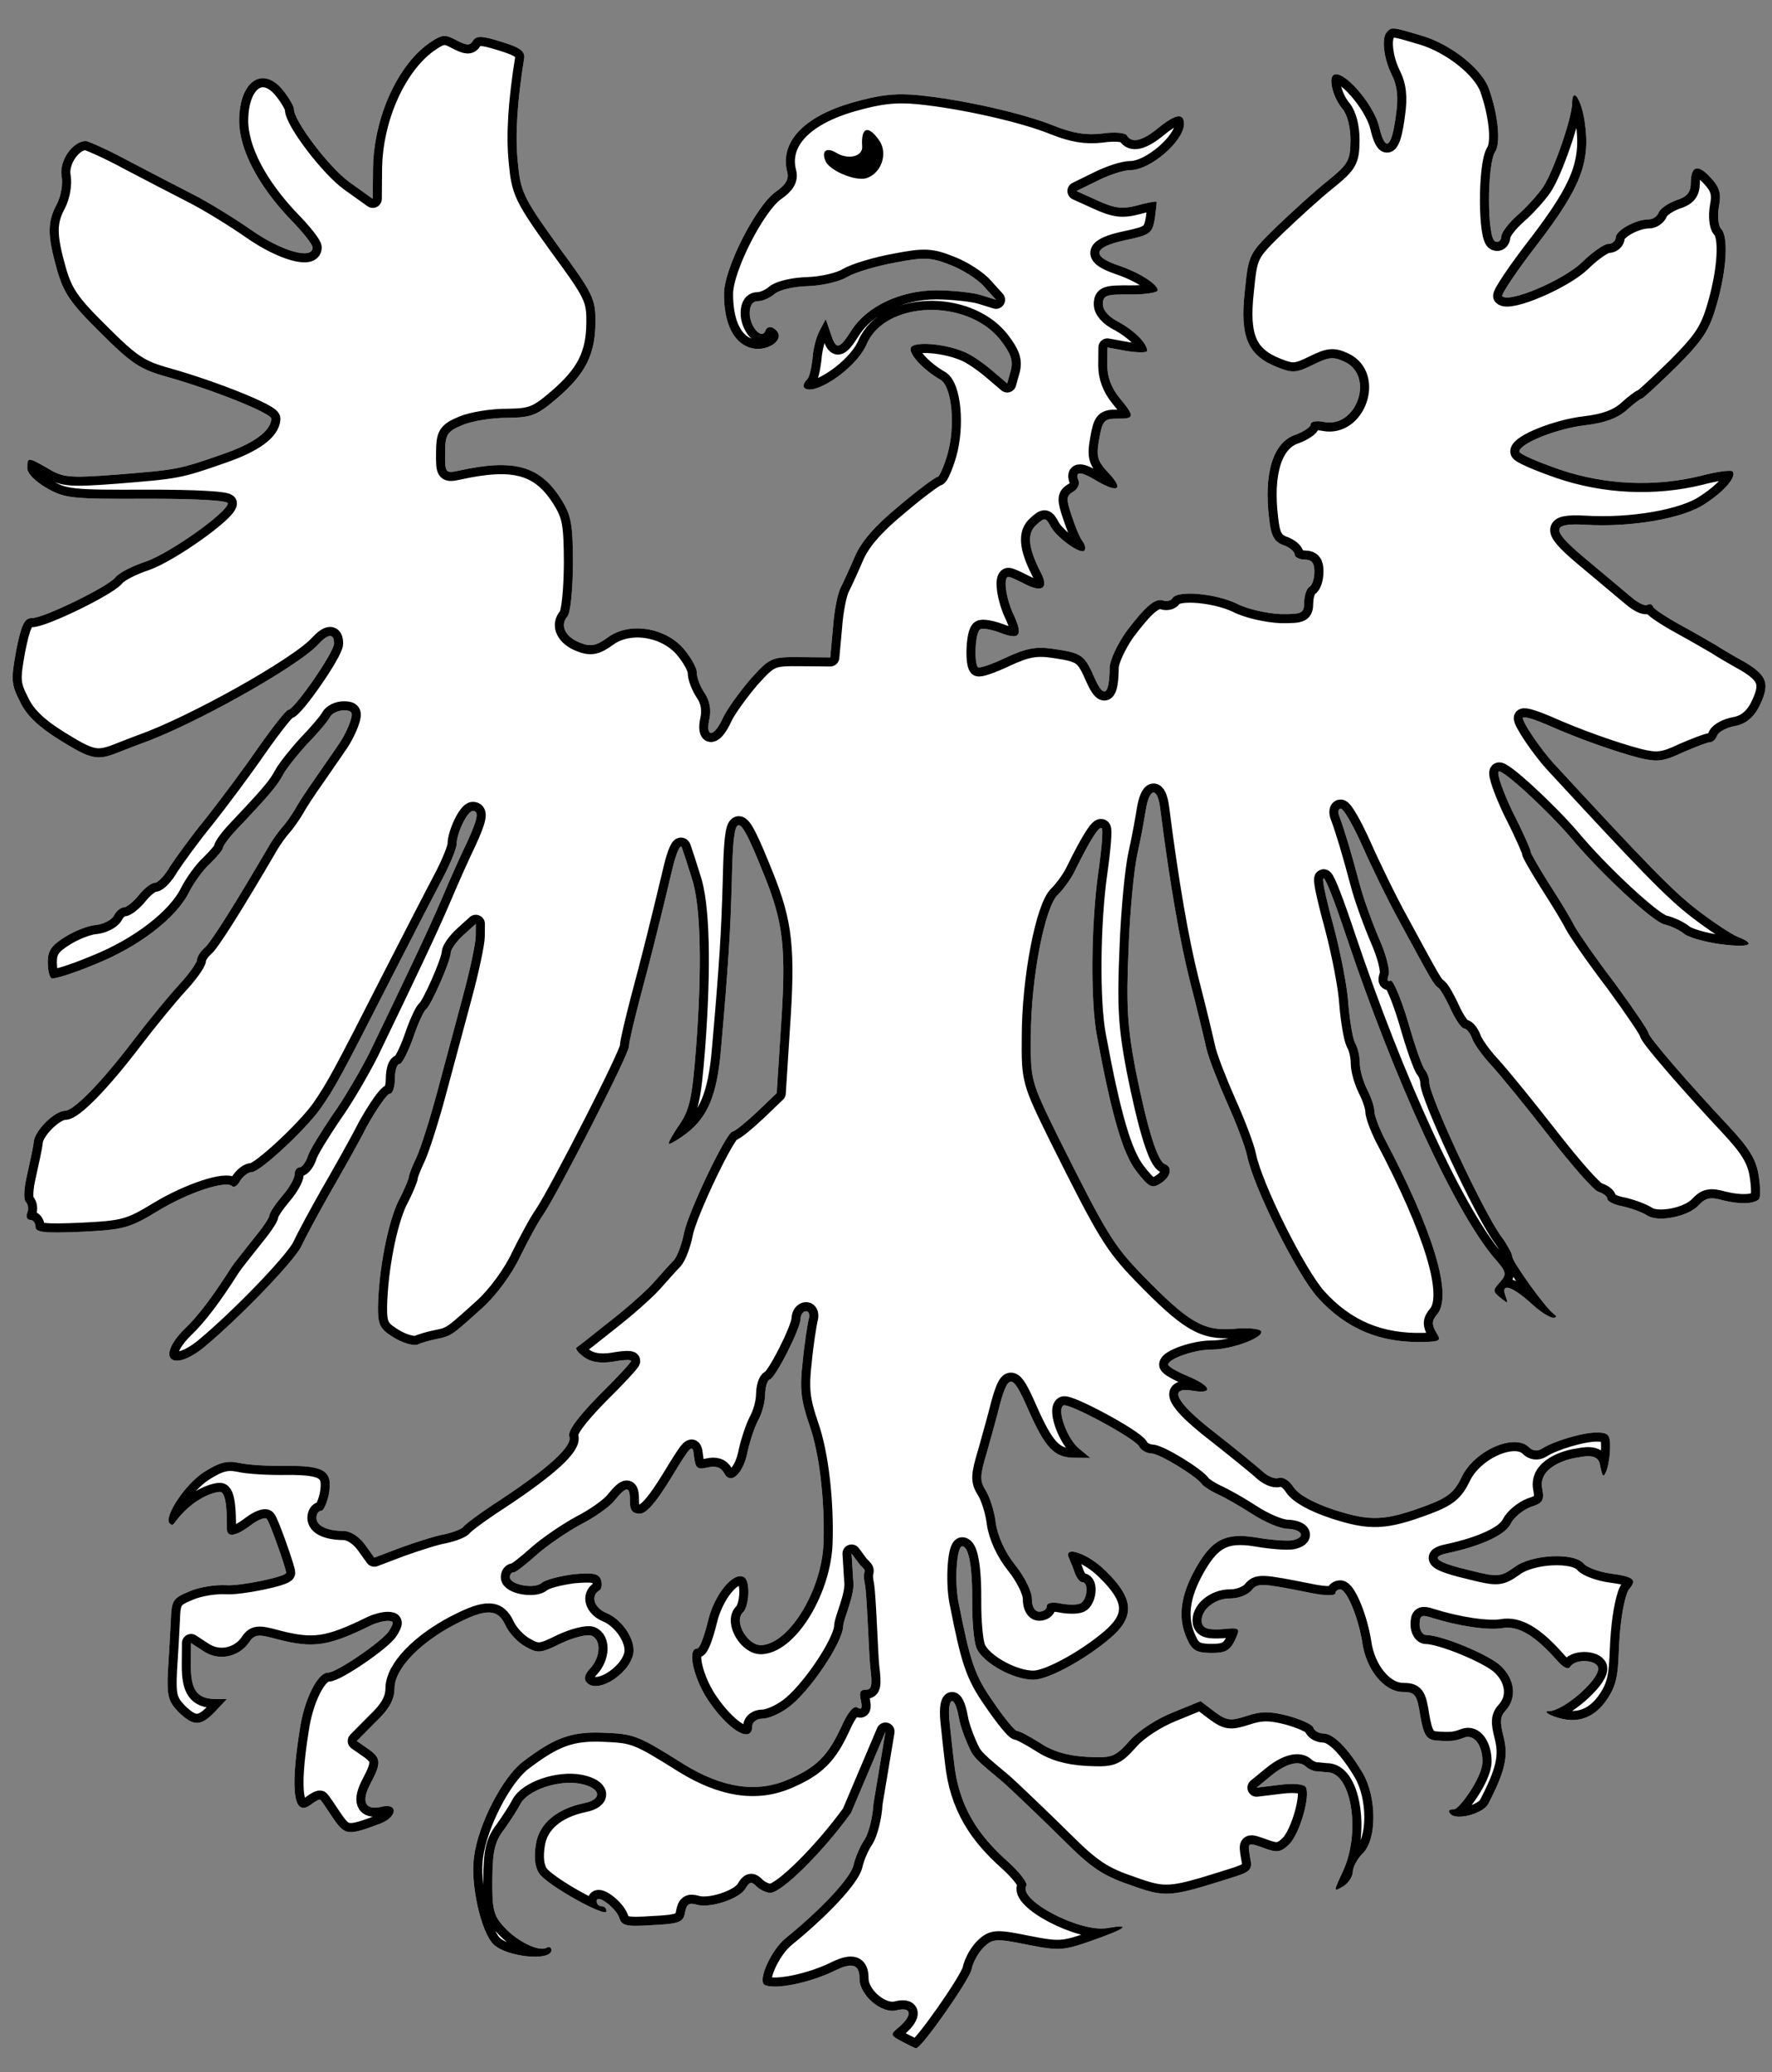
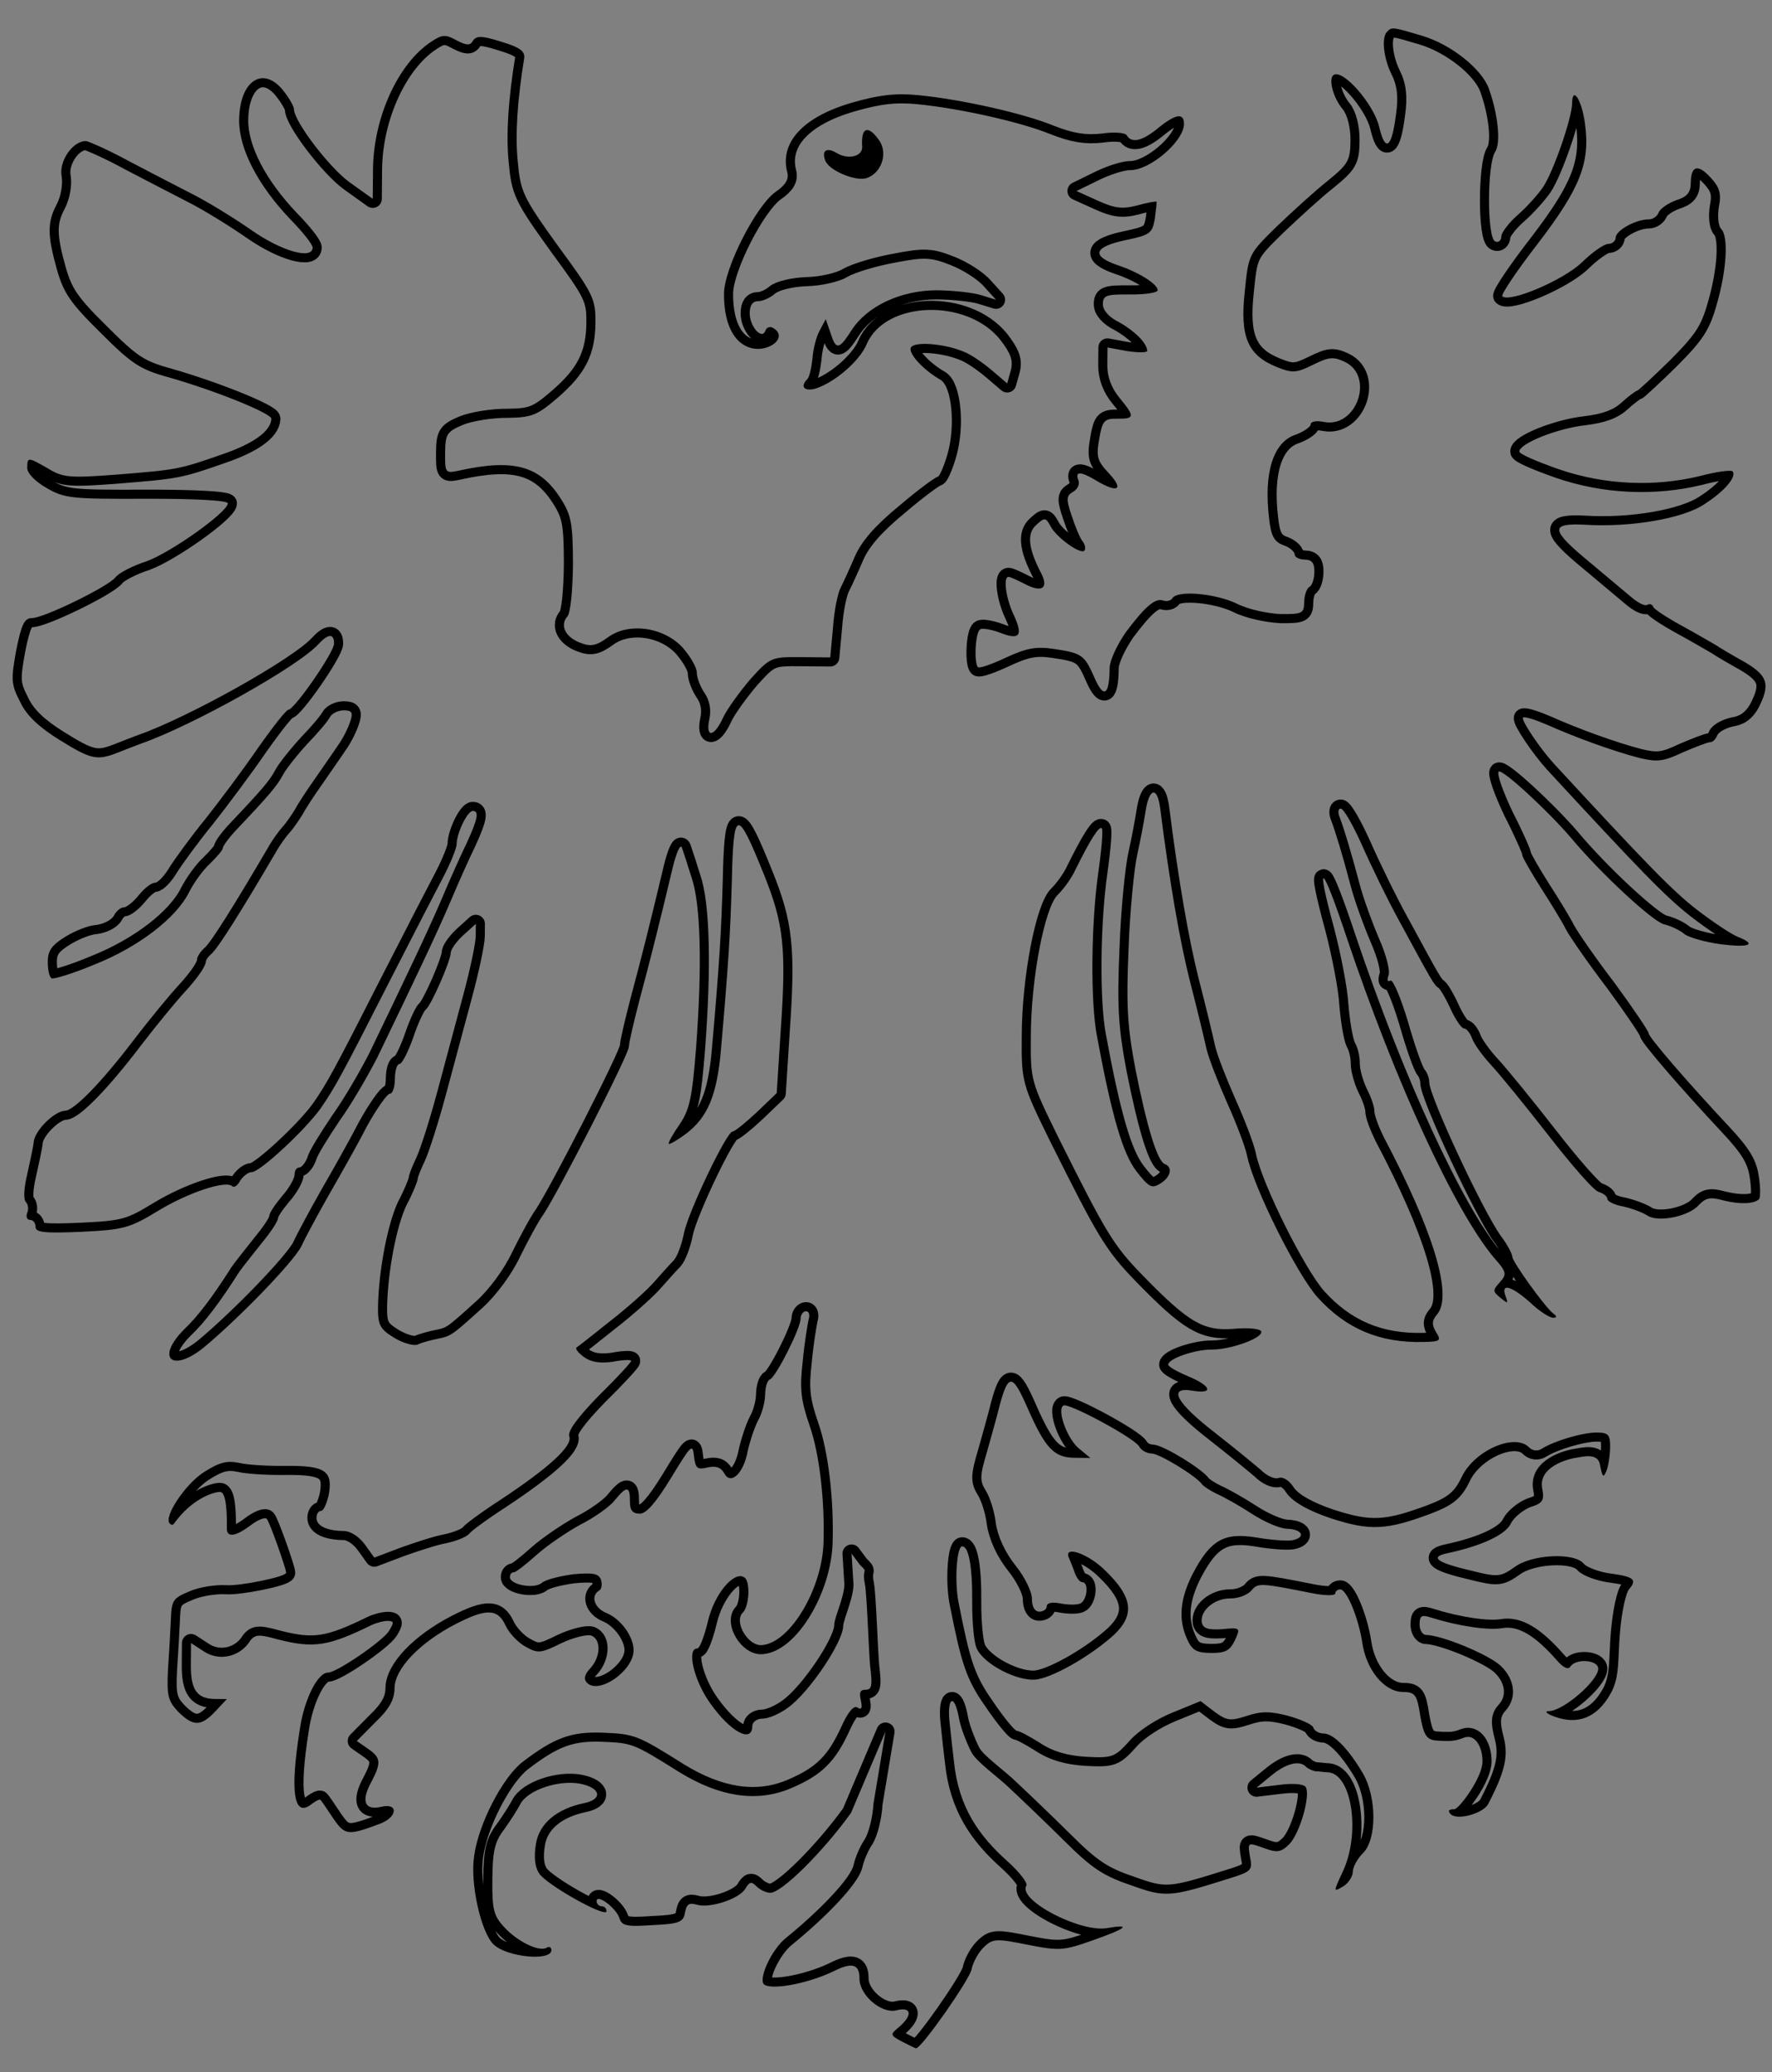
<svg xmlns="http://www.w3.org/2000/svg" version="1.1" viewBox="36 67.5 292.5 342" width="292.5" height="342">
  <rect x="36" y="67.5" width="292.5" height="342" fill="#808080" stroke="none" />
  <defs>
    <clipPath id="artboard_clip_path">
      <path d="M 36 67.5 L 328.5 67.5 L 328.5 339.346 L 248.727 409.5 L 36 409.5 Z" />
    </clipPath>
    <clipPath id="inner_stroke_clip_path">
      <path d="M 264.988 72.716 C 263.995 73.611 264.375 77.062 265.666 79.7 C 266.634 81.597 266.864 83.487 266.428 86.438 C 265.723 92.014 264.649 92.744 263.621 88.302 C 262.668 84.599 257.71 78.892 256.142 79.863 C 255.234 80.43 256.027 83.638 257.652 85.541 C 258.383 86.45 258.94 88.507 258.921 90.641 C 258.892 94.007 258.558 94.579 255.168 97.34 C 253.102 98.964 249.378 102.379 246.729 104.901 C 242.092 109.458 242.092 109.458 241.463 115.691 C 240.66 123.072 241.947 126.121 246.691 128.05 C 249.391 129.141 249.966 129.064 252.769 127.693 C 255.407 126.403 256.065 126.326 258.027 127.246 C 262.931 129.67 259.902 138.181 254.575 137.149 C 253.345 136.892 252.359 137.048 252.355 137.54 C 252.351 137.951 251.195 138.762 249.877 139.243 C 246.173 140.442 244.569 145.517 245.488 153.078 C 245.792 155.872 246.276 156.861 247.748 157.448 C 248.812 157.786 249.709 158.533 249.705 159.025 C 249.701 159.436 250.436 159.853 251.339 159.86 C 252.57 159.871 252.976 160.449 252.964 161.845 C 252.954 162.994 252.615 164.14 252.12 164.382 C 251.708 164.625 251.287 165.771 251.277 166.92 C 251.262 168.726 250.932 168.887 247.402 168.856 C 245.187 168.755 241.991 168.07 240.193 167.151 C 236.76 165.48 230.362 164.849 229.529 166.237 C 229.279 166.646 228.621 166.804 228.048 166.635 C 226.739 166.131 225.085 167.512 221.846 171.835 C 220.432 173.875 219.178 176.491 219.167 177.722 C 219.128 182.237 218.219 182.885 216.69 179.424 C 215 175.551 214.591 175.301 209.918 174.604 C 207.049 174.168 205.404 174.482 202.107 176.013 C 199.717 177.142 197.658 177.863 197.414 177.614 C 196.764 176.87 196.972 171.864 197.797 171.379 C 198.127 171.135 199.603 171.394 200.994 171.899 C 204.348 173.242 204.93 172.426 203.318 168.964 C 202.028 166.244 201.567 162.71 202.47 162.718 C 202.798 162.72 204.024 163.306 205.332 163.974 C 208.111 165.394 209.186 164.5 207.731 161.861 C 205.713 157.903 205.488 155.52 207.06 154.138 C 208.466 152.837 208.63 152.92 209.438 154.405 C 210.407 156.22 214.323 159.045 214.985 158.394 C 215.234 158.15 215.157 157.492 214.752 156.914 C 214.264 156.335 213.461 154.358 212.901 152.629 C 211.941 149.83 212.027 149.338 213.1 148.691 C 213.842 148.287 214.26 147.469 214.019 146.811 C 213.376 145.245 214.361 145.254 216.974 146.836 C 220.486 148.919 221.558 148.354 219.119 145.706 C 217.085 143.554 216.927 142.896 217.445 139.945 C 217.964 136.912 218.295 136.586 220.429 136.605 C 223.302 136.63 223.387 136.302 220.788 133.16 C 219.488 131.589 218.766 129.695 218.782 127.807 L 218.808 124.852 L 222.086 125.455 C 223.89 125.717 225.368 125.73 225.37 125.402 C 225.3 124.088 223.265 122.1 220.732 120.682 C 219.016 119.846 218.041 118.688 218.049 117.703 C 218.062 116.226 218.638 116.067 222.578 116.101 C 225.041 116.122 227.096 115.812 227.1 115.402 C 227.108 114.417 224.006 112.419 220.404 111.239 C 216.067 109.723 216.572 108.25 221.754 107.146 C 225.866 106.279 226.196 106.035 226.628 103.576 C 226.805 102.1 226.98 100.87 226.899 100.788 C 226.817 100.705 225.338 100.938 223.692 101.416 C 221.223 102.051 219.994 101.877 217.213 100.621 L 213.697 99.03 L 217.16 97.337 C 219.057 96.368 221.526 95.569 222.593 95.578 C 225.795 95.606 231.336 90.893 231.443 88.021 C 231.46 86.051 230.063 86.285 227.169 88.64 C 224.606 90.752 222.796 91.229 221.987 89.826 C 221.744 89.414 219.94 89.234 217.885 89.544 C 215.255 89.85 213.124 89.503 209.933 88.244 C 205.025 86.231 194.866 83.925 187.566 83.205 C 183.875 82.844 181.164 83.149 176.72 84.424 C 168.654 86.734 164.677 90.968 165.947 95.905 C 166.266 97.057 165.683 98.037 164.031 99.172 C 160.809 101.442 155.548 111.74 155.511 115.926 C 155.472 120.441 156.84 123.572 159.211 124.66 C 162.318 126.165 166.365 123.327 163.67 121.662 C 163.181 121.329 162.523 121.487 162.353 122.061 C 161.764 123.697 159.732 121.381 159.752 119.165 C 159.763 117.851 160.261 117.199 161.164 117.207 C 161.903 117.213 163.139 116.649 163.884 115.999 C 164.628 115.349 167.014 114.795 169.313 114.733 C 171.53 114.67 174.491 114.039 175.811 113.23 C 177.214 112.421 180.753 111.385 183.795 110.837 C 188.647 109.894 189.713 109.986 192.904 111.245 C 194.867 112.001 197.398 113.583 198.455 114.823 L 200.406 116.975 L 197.95 116.214 C 196.64 115.792 193.278 115.435 190.569 115.411 C 184.658 115.442 179.135 118.02 176.556 122.02 C 174.475 125.286 173.982 125.282 173.104 122.483 L 172.303 120.177 L 171.301 122.057 C 170.718 123.119 170.207 125.166 170.111 126.725 C 169.934 128.284 169.592 129.758 169.261 130.084 C 168.019 131.304 168.751 132.132 170.561 131.655 C 173.689 130.697 177.907 127.122 179.081 124.259 C 182.18 117.144 195.565 116.686 201.088 123.548 C 202.873 125.862 203.274 127.015 202.849 128.653 L 202.256 130.782 L 199.73 128.626 C 198.263 127.382 196.223 125.968 195.077 125.548 C 191.888 124.206 187.047 123.836 186.382 124.815 C 185.8 125.713 188.32 128.526 191.261 130.194 C 193.139 131.359 193.739 137.85 192.385 142.517 C 191.792 144.564 191.039 146.2 190.793 146.197 C 190.464 146.195 187.573 148.304 184.43 150.985 C 180.378 154.316 178.222 156.842 177.133 159.295 C 176.295 161.258 175.207 163.629 174.79 164.446 C 174.289 165.345 173.689 168.295 173.5 171.084 L 173.047 176.006 L 168.122 175.963 C 163.361 175.921 163.114 176.001 159.881 179.585 C 158.139 181.622 156.062 184.477 155.393 185.867 C 153.887 189.22 152.408 189.371 153.092 186.175 C 153.434 184.619 153.119 183.056 152.309 181.9 C 151.579 180.826 151.017 179.344 151.025 178.523 C 151.032 177.702 149.98 175.887 148.761 174.481 C 145.672 171.006 139.769 170.133 136.299 172.73 C 134.399 174.109 133.494 174.265 131.776 173.593 C 129.321 172.669 128.354 170.69 129.68 169.224 C 130.178 168.572 130.539 164.881 130.577 160.53 C 130.553 153.881 130.318 152.565 128.536 149.759 C 125.054 144.31 120.713 143.205 111.747 145.179 C 109.527 145.652 109.446 145.57 109.474 142.286 C 109.501 139.167 109.751 138.759 112.388 137.632 C 113.953 136.989 117.242 136.443 119.786 136.466 C 123.809 136.419 124.716 136.016 128.024 133.172 C 132.656 129.19 134.244 126.002 134.29 120.748 C 134.324 116.808 133.921 115.984 128.079 108.052 C 122.321 100.039 121.918 99.133 121.469 94.203 C 121.015 89.766 121.393 84.105 122.521 77.137 C 122.695 75.99 121.88 75.326 118.768 74.396 C 115.576 73.383 114.673 73.375 114.091 74.191 C 113.591 75.089 113.017 75.002 111.382 74.167 C 109.585 73.166 109.01 73.161 107.194 74.377 C 101.744 77.941 97.644 86.853 97.569 95.472 L 97.527 100.315 L 93.692 97.573 C 90.348 95.163 84.504 87.477 84.521 85.507 C 84.525 85.097 83.798 83.777 82.823 82.537 C 79.495 78.239 75.533 80.75 75.475 87.317 C 75.434 92.077 78.583 98.098 83.952 103.727 C 85.986 105.797 87.61 107.863 87.606 108.356 C 87.588 110.408 82.511 108.968 77.615 105.559 C 74.759 103.564 70.431 100.9 67.98 99.647 C 65.528 98.394 60.706 95.889 57.356 94.136 C 54.006 92.301 50.735 90.877 50.243 90.79 C 48.027 90.689 45.699 94.117 46.17 96.583 C 46.405 97.899 46.059 99.866 45.391 101.174 C 43.806 104.115 43.787 106.249 45.379 111.928 C 46.494 115.878 47.629 117.529 52.594 122.416 C 57.721 127.551 59.109 128.466 63.695 129.737 C 71.474 131.939 80.799 135.715 80.792 136.618 C 80.692 138.669 77.883 140.697 72.778 142.458 C 65.449 145.021 65.285 145.02 55.263 145.836 C 47.459 146.424 46.393 146.333 43.943 144.834 C 40.594 142.916 40.512 142.916 40.496 144.722 C 40.488 145.625 41.79 146.949 43.669 148.033 C 46.691 149.783 47.839 149.875 60.318 149.82 C 68.281 149.807 73.696 150.101 73.61 150.593 C 73.515 152.07 64.18 158.72 60.145 160.162 C 57.923 160.881 55.531 162.092 55.032 162.826 C 53.623 164.456 43.153 169.536 41.265 169.52 C 40.033 169.509 39.532 170.572 38.674 174.833 C 37.81 179.669 37.804 180.408 39.338 183.377 C 40.386 185.602 42.421 187.508 45.769 189.59 C 50.994 192.837 51.977 193.092 55.437 191.726 C 56.673 191.244 58.485 190.521 59.391 190.201 C 67.79 187.237 85.196 177.538 88.594 173.791 C 90.169 172.081 91.155 172.008 91.14 173.731 C 91.127 175.209 84.559 184.674 83.574 184.666 C 83.246 184.663 81.004 187.516 78.594 190.943 C 76.182 194.452 72.278 199.672 69.954 202.607 C 67.548 205.541 64.972 209.131 64.057 210.518 C 63.223 211.989 62.063 213.21 61.571 213.206 C 60.996 213.201 59.839 214.094 58.926 215.235 C 58.013 216.376 56.856 217.269 56.445 217.265 C 55.953 217.261 55.209 217.829 54.792 218.647 C 54.375 219.382 53.056 220.027 51.823 220.18 C 50.591 220.252 48.367 221.135 46.799 222.107 C 44.57 223.483 43.905 224.38 43.89 226.186 C 43.878 227.499 44.114 228.733 44.522 228.983 C 44.849 229.15 48.059 228.193 51.684 226.664 C 58.934 223.772 65.132 218.983 67.222 214.733 C 67.973 213.261 69.469 211.14 70.628 210.083 C 71.787 208.944 72.782 207.803 72.785 207.475 C 72.788 207.147 73.785 205.76 75.028 204.457 C 80.579 198.595 81.74 197.21 82.742 195.33 C 83.326 194.268 85.152 191.986 86.809 190.194 C 88.466 188.484 90.125 186.529 90.459 185.875 C 90.793 185.221 91.864 184.738 92.767 184.746 C 94.081 184.757 94.324 185.088 93.819 186.561 C 93.481 187.625 92.645 189.342 91.814 190.484 C 91.066 191.627 89.32 194.074 87.99 196.033 C 86.66 197.909 85.162 200.195 84.745 201.012 C 84.245 201.829 83.33 203.216 82.667 203.949 C 82.004 204.682 81.089 205.988 80.59 206.804 C 74.673 216.932 70.76 223.137 69.768 223.949 C 69.106 224.518 68.524 225.416 68.52 225.908 C 68.515 226.401 67.185 228.277 65.528 230.069 C 63.871 231.86 60.468 236.017 57.977 239.279 C 52.829 246.048 48.189 250.851 46.712 250.838 C 44.987 250.905 41.841 253.997 41.578 255.883 C 41.487 256.949 40.891 259.407 40.462 261.455 C 39.951 263.585 39.853 265.473 40.26 265.887 C 40.666 266.301 40.741 267.122 40.49 267.695 C 40.238 268.349 40.48 268.844 40.973 268.848 C 41.465 268.852 41.871 269.348 41.865 270.005 C 41.858 270.908 43.334 271.085 49.493 270.811 C 56.474 270.461 57.379 270.223 62.166 267.309 C 67.117 264.315 73.374 262.235 74.35 263.311 C 74.676 263.56 75.254 263.155 75.672 262.337 C 76.171 261.603 76.998 260.953 77.572 260.958 C 78.885 260.97 86.334 254.057 88.91 250.467 C 91.321 246.959 92.322 245.161 100.675 228.734 C 104.35 221.542 108.274 213.942 109.359 211.899 C 110.445 209.774 111.368 207.483 111.374 206.827 C 111.389 205.021 113.145 201.342 114.048 201.35 C 115.115 201.359 114.858 202.67 113.1 206.513 C 112.181 208.393 110.339 212.482 108.998 215.672 C 106.735 220.988 103.223 228.346 96.953 241.343 C 95.533 244.122 92.865 248.778 90.871 251.552 C 88.958 254.408 87.043 257.429 86.789 258.412 C 86.452 259.394 85.788 260.209 85.377 260.205 C 84.967 260.202 84.634 260.692 84.629 261.348 C 84.623 262.005 83.706 263.639 82.545 264.942 C 81.384 266.328 80.468 267.715 80.465 268.126 C 80.461 268.536 79.214 270.331 77.721 272.124 C 76.31 273.918 74.733 275.874 74.234 276.609 C 71.071 281.589 68.663 284.769 66.428 286.884 C 61.624 291.686 64.394 294.172 69.685 289.868 C 75.639 284.912 84.503 275.713 85.757 273.179 C 86.426 271.707 88.512 267.867 90.263 264.763 C 92.097 261.578 94.932 256.595 96.518 253.489 C 98.187 250.466 99.932 248.019 100.342 248.022 C 100.835 248.027 101.173 246.88 101.185 245.567 C 101.197 244.172 101.534 243.107 101.945 243.111 C 102.355 243.114 103.358 241.153 104.199 238.78 C 104.958 236.488 105.962 234.362 106.292 234.119 C 107.118 233.551 110.384 226.109 110.396 224.796 C 110.401 224.222 111.315 222.916 112.474 221.859 L 114.542 219.989 L 114.525 222.041 C 114.515 223.19 113.572 227.697 112.385 232.038 C 111.198 236.378 109.33 243.504 108.143 247.844 C 106.955 252.267 105.436 257.015 104.766 258.487 C 104.097 259.876 103.51 261.349 103.507 261.677 C 103.504 262.006 102.749 263.887 101.747 265.766 C 99.991 269.445 98.529 277.067 98.394 283.141 C 98.367 286.178 98.69 286.837 100.976 288.253 C 102.446 289.169 104.248 289.677 104.906 289.436 C 105.566 289.114 107.047 288.716 108.198 288.48 C 110.501 288.007 110.584 287.926 115.714 283.292 C 117.948 281.259 120.524 277.751 121.862 274.89 C 123.199 272.193 124.868 269.088 125.699 267.946 C 128.111 264.355 139.803 241.553 139.814 240.24 C 139.821 239.501 140.672 235.979 141.607 232.375 C 143.304 226.068 144.749 220.335 147.05 210.668 C 147.646 208.21 148.316 206.739 148.556 207.397 C 148.797 208.056 149.516 210.279 150.155 212.337 C 151.677 216.701 151.915 227.047 150.894 240.501 C 150.247 248.786 149.82 250.671 148.157 253.119 C 147.076 254.669 146.243 256.14 146.405 256.305 C 146.569 256.389 147.889 255.661 149.376 254.525 C 152.847 251.846 154.357 248.165 154.996 240.865 C 156.272 226.346 156.562 221.259 156.798 213.052 C 157.069 200.822 157.644 200.745 162.144 211.949 C 165.358 219.94 165.814 224.048 164.876 237.503 L 164.21 247.923 L 160.899 251.096 C 159.078 252.804 157.259 254.266 156.931 254.263 C 155.946 254.254 149.591 267.579 148.904 271.021 C 148.56 272.824 147.803 274.87 147.223 275.522 C 146.56 276.173 145.068 277.884 143.824 279.268 C 142.498 280.734 139.272 283.579 136.544 285.69 C 133.816 287.883 131.419 289.75 131.171 289.912 C 130.923 290.156 131.492 290.818 132.389 291.482 C 133.531 292.313 135.007 292.572 137.144 292.262 C 138.788 291.948 140.184 291.879 140.182 292.125 C 140.18 292.371 137.777 294.977 134.796 297.906 C 131.234 301.569 129.655 303.772 129.976 304.596 C 130.537 306.16 126.648 309.738 118.556 315.086 C 115.419 317.111 112.692 319.139 112.442 319.548 C 112.193 319.874 110.793 320.436 109.312 320.752 C 107.915 320.986 104.704 322.025 102.234 322.906 L 97.786 324.591 L 96.245 322.444 C 95.271 321.122 93.884 320.207 92.735 320.197 C 89.944 320.172 88.227 319.336 88.239 318.023 C 88.244 317.366 88.577 316.877 88.987 316.88 C 89.398 316.884 89.9 315.739 90.241 314.346 C 91.015 310.33 89.709 309.416 83.47 309.444 C 80.514 309.5 76.904 309.304 75.511 308.964 C 73.463 308.536 72.229 308.853 69.67 310.473 C 66.615 312.416 62.956 317.884 64.013 318.961 C 64.258 319.209 64.504 319.211 64.669 319.049 C 67.744 314.725 71.41 313.74 72.313 313.748 C 73.38 313.757 73.469 317.237 73.447 319.782 C 73.433 321.342 74.913 321.108 77.392 319.242 C 78.549 318.349 79.785 317.867 80.028 318.197 C 80.516 318.694 83.24 326.435 83.234 327.091 C 83.228 327.748 75.58 329.323 73.283 329.139 C 71.642 329.043 68.93 329.429 67.281 330.154 C 64.563 331.279 64.314 331.605 64.203 334.888 C 64.103 336.858 63.907 340.55 63.719 343.257 C 63.519 347.36 63.758 348.265 65.384 350.003 C 67.907 352.488 69.139 352.499 71.541 349.975 L 73.447 347.939 L 71.477 347.922 C 68.522 347.896 67.468 346.409 67.504 342.305 L 67.535 338.693 L 69.576 340.025 C 72.024 341.688 75.231 341.059 76.975 338.776 C 77.974 337.225 78.467 337.147 81.825 338.079 C 87.804 339.609 90.188 339.219 97.278 335.751 C 98.103 335.348 99.337 335.031 99.993 335.036 C 101.06 335.046 101.058 335.292 100.225 336.68 C 99.143 338.395 91.545 343.582 90.15 343.57 C 88.426 343.555 86.171 348.05 85.47 353.052 C 83.82 363.463 84.522 367.656 87.498 365.219 C 88.159 364.732 88.819 364.41 88.9 364.575 C 89.062 364.74 90.035 366.144 91.007 367.63 C 92.953 370.438 93.363 370.524 98.716 368.519 C 101.681 367.395 101.784 365.015 98.905 365.729 C 96.19 366.362 95.547 364.797 97.299 361.61 C 98.968 358.423 98.893 357.602 96.69 356.105 L 94.895 354.858 L 97.959 351.765 C 100.277 349.569 101.111 348.017 101.128 346.129 C 101.156 342.927 105.298 338.613 111.235 335.545 C 116.266 332.962 118.154 332.978 119.443 335.781 C 120.006 337.017 121.47 338.589 122.696 339.257 C 124.738 340.424 125.23 340.428 128.611 338.734 C 130.672 337.767 132.893 337.212 133.63 337.464 C 135.266 338.135 135.159 341.007 133.418 342.88 C 132.424 343.939 132.335 344.677 132.905 345.257 C 134.858 347.244 140.557 343.271 140.586 339.906 C 140.606 337.607 138.416 334.633 136.043 333.709 C 134.08 332.871 133.441 330.895 134.926 330.005 C 135.339 329.763 135.428 328.942 135.188 328.202 C 134.786 327.213 133.885 327.041 130.599 327.341 C 128.379 327.65 126.076 328.204 125.414 328.773 C 124.174 329.829 120.158 329.055 120.169 327.824 C 120.173 327.332 120.422 327.005 120.833 327.009 C 121.161 327.012 122.814 325.713 124.634 324.087 C 126.372 322.542 129.592 320.354 131.819 319.142 C 134.046 318.012 136.606 316.228 137.436 315.169 C 139.428 312.723 140.002 312.728 139.98 315.273 C 139.967 316.75 140.373 317.329 141.604 317.339 C 142.671 317.349 144.246 315.556 146.745 311.474 C 150.076 306.003 150.325 305.676 150.553 307.813 C 150.781 309.867 151.108 310.116 152.753 309.72 C 154.151 309.404 154.97 309.657 155.536 310.647 C 156.585 312.709 158.736 310.757 159.426 306.987 C 159.768 305.43 160.527 303.138 161.112 301.994 C 161.778 300.851 162.288 298.885 162.299 297.654 C 162.309 296.505 162.647 295.358 163.059 295.198 C 164.047 294.878 168.14 286.787 168.154 285.145 C 168.16 284.488 168.575 283.917 169.068 283.921 C 169.56 283.926 169.719 284.584 169.466 285.321 C 169.295 286.14 168.775 289.255 168.503 292.208 C 167.971 296.718 168.201 298.608 169.642 302.808 C 171.244 307.337 172.161 315.143 171.936 322.119 C 171.705 329.752 166.457 338.572 161.856 339.024 C 159.554 339.332 157.045 335.206 158.619 333.66 C 159.695 332.602 159.896 328.417 158.834 327.833 C 157.119 326.751 153.884 330.663 152.86 335.087 C 152.264 337.545 151.507 339.59 151.097 339.587 C 149.291 339.571 150.558 344.918 153.234 348.636 C 156.64 353.427 160.154 355.263 160.179 352.39 C 160.185 351.734 160.929 351.165 161.832 351.173 C 162.817 351.182 164.712 350.378 166.117 349.323 C 169.586 346.808 175.076 338.647 175.181 335.939 C 175.192 334.707 177.226 330.677 176.836 328.293 L 176.566 323.922 L 177.925 325.758 C 179.472 327.249 178.19 326.154 178.772 328.992 C 179.111 330.742 179.412 340.327 179.639 342.545 C 180.022 345.668 179.933 346.406 178.866 346.397 C 177.963 346.389 177.795 346.88 178.112 348.196 C 178.347 349.429 178.262 349.757 177.527 349.34 C 176.956 348.925 175.961 350.065 174.872 352.519 C 172.697 357.261 170.792 359.214 166.095 361.226 C 160.903 363.479 155.247 362.609 148.878 358.695 C 141.203 353.867 140.712 353.698 135.542 353.489 C 130.29 353.279 127.49 354.322 122.283 358.299 C 118.978 360.815 114.97 368.578 114.267 373.826 C 113.571 378.335 115.388 386.478 117.505 388.466 C 119.704 390.538 127.003 391.258 127.02 389.37 C 127.023 388.96 126.697 388.711 126.285 388.954 C 125.046 389.764 121.368 387.926 119.254 385.609 C 117.465 383.705 117.228 382.636 117.271 377.711 C 117.311 373.032 117.653 371.475 119.231 369.436 C 120.228 368.05 121.477 366.09 121.894 365.273 C 123.063 362.985 128.168 361.223 131.775 361.911 C 135.216 362.598 135.528 364.489 132.403 365.118 C 127.88 366.064 124.986 368.501 124.464 371.863 C 124.117 373.912 124.266 375.637 124.996 376.711 C 126.211 378.609 136.096 384.114 136.106 382.965 C 136.11 382.472 135.785 382.141 135.292 382.137 C 134.882 382.133 134.475 381.719 134.478 381.308 C 134.49 379.995 137.67 382.404 138.231 384.05 C 138.63 385.367 139.367 385.538 143.72 385.247 C 148.237 385.041 148.815 384.717 149.075 383.16 C 149.333 381.767 149.746 381.524 150.974 381.863 C 153.102 382.538 158.042 380.94 159.042 379.224 C 159.709 378.081 160.038 378.002 160.851 378.83 C 161.421 379.409 162.484 379.911 163.141 379.917 C 165.028 379.933 171.819 373.179 176.472 366.734 L 182.164 353.309 L 180.18 365.207 C 180.079 367.34 179.399 370.043 178.733 371.105 C 177.985 372.166 177.147 374.128 176.89 375.358 C 176.378 377.488 171.655 382.536 165.785 387.328 C 163.305 389.277 161.044 394.347 162.187 395.095 C 163.739 396.012 169.907 394.752 174.03 392.654 C 176.75 391.364 177.895 391.785 177.875 394.083 C 177.852 396.792 181.518 399.943 183.987 399.308 C 186.455 398.673 186.689 400.071 184.456 402.021 C 182.885 403.321 182.884 403.403 184.927 404.488 C 186.071 405.073 187.052 405.574 187.216 405.575 C 188.119 405.583 195.933 394.405 196.359 392.603 C 196.617 391.291 197.617 389.576 198.527 388.763 C 199.934 387.462 200.59 387.468 205.671 388.497 C 210.916 389.528 211.573 389.452 216.349 387.769 C 222.031 385.767 222.858 385.035 218.748 385.738 C 214.308 386.52 203.93 381.094 205.428 378.726 C 205.678 378.318 204.298 376.5 202.262 374.676 C 197.537 370.448 194.223 365.731 193.467 358.254 C 193.313 357.021 193.009 354.309 192.782 352.091 C 192.245 347.735 193.485 346.761 194.269 350.954 C 194.503 352.434 195.466 354.987 196.353 356.719 C 197.242 358.369 200.741 360.789 202.613 362.612 C 204.568 364.435 208.638 368.329 211.65 371.31 C 216.126 375.782 218.084 377.113 222.586 378.63 C 228.396 380.733 229.054 380.656 238.932 377.541 C 242.553 376.423 242.802 376.179 242.329 373.958 C 241.939 371.574 241.939 371.574 244.558 372.5 C 246.767 373.34 247.424 373.264 248.832 371.881 C 250.572 370.09 252.35 363.867 251.541 362.464 C 251.217 361.969 249.495 361.789 247.194 362.098 L 243.413 362.557 L 245.894 360.527 C 248.374 358.496 250.513 358.022 251.571 359.098 C 251.896 359.43 252.632 359.764 253.124 359.851 C 253.698 359.856 254.682 360.029 255.339 360.034 C 259.193 360.478 260.586 370.177 257.659 376.391 C 256.069 379.825 256.069 379.825 257.719 378.854 C 258.544 378.369 259.293 377.226 259.3 376.487 C 259.307 375.666 260.058 374.277 260.969 373.382 C 263.287 371.104 263.265 364.208 261.001 360.248 C 258.574 356.122 256.133 353.638 254.492 353.624 C 253.753 353.617 252.935 353.2 252.776 352.624 C 252.616 352.13 250.736 351.292 248.606 350.699 C 245.658 349.935 244.18 349.922 241.793 350.722 C 239.076 351.601 238.502 351.514 236.463 350.019 L 234.179 348.275 L 229.648 350.123 C 227.012 351.168 223.958 353.111 222.465 354.822 C 219.978 357.591 219.567 357.67 215.3 357.468 C 212.183 357.277 209.808 356.6 207.686 355.186 C 205.971 354.103 204.255 353.185 203.845 353.182 C 203.517 353.179 201.729 351.029 199.946 348.387 C 196.865 344.009 196.146 341.786 194.181 331.754 C 193.554 328.3 193.931 322.721 194.834 322.729 C 195.901 322.739 196.529 326.028 196.478 331.938 C 196.451 334.975 196.75 338.343 197.151 339.414 C 198.195 342.132 204.161 345.222 207.285 344.674 C 210.327 344.126 216.351 340.567 219.909 337.314 C 223.303 334.06 223 331.184 218.605 326.877 C 215.675 323.896 211.419 322.464 212.467 324.689 C 212.708 325.266 213.191 326.419 213.43 327.16 C 213.752 327.984 214.238 328.645 214.649 328.649 C 215.798 328.659 215.443 331.693 214.29 332.175 C 213.713 332.417 212.235 332.404 211.006 332.147 C 209.695 331.889 208.791 332.045 208.786 332.62 C 208.781 333.113 208.203 333.518 207.547 333.512 C 206.808 333.506 206.322 332.681 206.334 331.367 C 206.344 330.218 205.134 327.745 203.591 325.843 C 201.886 323.694 200.677 321.056 200.368 318.837 C 200.139 316.865 199.339 314.477 198.691 313.487 C 197.72 311.918 197.727 311.098 198.911 307.168 C 199.589 304.711 200.605 301.19 201.031 299.387 C 202.472 294.146 203.128 294.234 205.623 299.92 C 208.521 306.513 209.985 308.085 213.35 308.114 L 215.977 308.137 L 214.184 306.644 C 212.227 305.149 210.382 300.208 211.538 299.479 C 212.363 298.994 223.23 304.835 224.039 306.238 C 224.361 306.897 225.342 307.398 226.081 307.405 C 227.394 307.416 233.518 311.164 234.41 312.485 C 234.653 312.815 235.796 313.564 236.859 314.066 C 238.004 314.569 240.536 315.986 242.577 317.317 C 244.617 318.649 247.234 319.821 248.547 319.832 C 251.009 319.936 251.572 321.254 249.352 321.727 C 248.53 321.884 245.822 321.697 243.363 321.265 C 238.035 320.397 235.807 321.691 232.885 327.248 C 230.797 331.334 230.439 334.779 231.97 338.076 C 232.775 339.889 233.51 340.306 235.891 340.327 C 238.271 340.348 239.014 339.944 239.849 338.227 C 240.77 336.183 240.771 336.101 237.731 336.402 C 235.431 336.547 234.612 336.293 234.375 335.306 C 234.064 333.333 236.462 331.302 239.089 331.325 C 240.402 331.336 241.885 330.774 242.548 330.041 C 243.626 328.737 243.955 328.74 252.559 330.457 C 254.69 330.886 256.414 330.901 256.417 330.491 C 256.42 330.163 256.751 329.837 257.244 329.841 C 258.311 329.851 260.24 334.547 260.862 338.575 C 261.48 343.013 264.403 346.65 267.44 346.759 C 269.574 346.778 269.899 347.109 270.443 350.726 C 270.99 353.85 271.476 354.593 272.952 354.77 C 275.495 354.956 276.153 354.88 277.635 354.318 C 279.448 353.595 280.733 355.791 280.712 358.254 C 280.688 360.962 276.793 366.132 276.055 366.126 C 275.152 366.118 274.903 366.362 275.473 366.942 C 276.531 368.018 280.81 366.824 281.644 365.272 C 284.483 359.796 284.997 357.338 284.204 354.211 C 283.568 351.743 283.576 350.84 284.571 349.782 C 286.394 347.745 286.092 344.705 283.731 342.468 C 281.859 340.646 274.007 337.376 271.38 337.353 C 270.806 337.348 270.32 336.523 270.328 335.62 C 270.341 334.142 270.671 333.981 272.226 334.487 C 276.811 335.923 281.648 336.622 283.95 336.231 C 286.581 335.762 289.358 337.428 292.934 341.481 C 294.072 342.805 294.89 343.14 295.223 342.569 C 296.138 341.181 299.83 341.459 299.817 342.937 C 299.8 344.907 294.092 349.865 291.711 349.926 C 290.89 349.919 291.215 350.332 292.606 350.837 C 296.289 352.183 299.569 351.199 301.905 346.951 C 303.406 344.255 303.034 341.159 303.399 336.976 C 303.675 333.612 304.359 330.417 304.94 329.765 C 306.267 328.217 305.696 327.719 301.678 327.192 C 299.875 326.93 297.911 326.174 297.424 325.595 C 295.881 323.693 288.818 324.042 286.008 326.152 C 283.695 327.774 283.284 327.852 278.861 326.746 C 273.044 325.382 271.903 324.469 275.028 323.84 C 280.538 322.656 284.577 320.803 285.414 318.923 C 285.916 317.942 287.404 316.724 288.639 316.242 C 290.697 315.603 290.948 315.113 290.555 313.139 C 289.928 309.686 294.585 308.327 296.253 308.097 C 297.25 307.944 299.8 307.227 300.111 309.282 C 300.503 311.338 300.666 311.503 301.169 310.276 C 301.505 309.458 301.767 307.655 301.778 306.341 C 301.796 304.289 301.471 303.958 299.583 303.942 C 297.284 303.921 292.429 305.357 290.447 306.653 C 289.787 307.058 288.967 306.968 288.397 306.389 C 286.037 303.988 279.363 306.885 277.272 311.299 C 276.101 313.752 275.026 314.645 271.649 315.929 C 264.566 318.577 262.267 318.639 256.209 316.698 C 252.69 315.518 250.321 314.183 249.511 312.945 C 248.782 311.789 247.72 311.205 247.061 311.446 C 246.402 311.687 245.094 311.101 244.117 310.107 C 243.058 309.195 239.716 306.456 236.536 303.966 C 230.095 298.984 228.722 296.345 232.821 297.038 C 236.427 297.644 235.947 296.244 232.103 294.651 C 230.303 293.896 228.833 293.063 228.836 292.734 C 228.844 291.749 233.291 290.228 235.999 290.252 C 239.283 290.281 244.801 288.194 244.153 287.204 C 243.91 286.791 241.86 286.609 239.559 286.835 C 234.63 287.203 232.18 285.786 224.532 277.92 C 219.732 272.953 218.599 271.055 210.612 255.059 C 206.176 245.991 206.095 245.826 206.158 238.602 C 206.16 228.998 208.48 217.115 210.632 215.163 C 211.542 214.268 212.872 212.474 213.541 211.002 C 215.965 206.098 217.463 203.73 217.869 204.226 C 218.114 204.392 217.839 207.674 217.314 211.363 C 216.09 219.89 215.977 232.859 217.077 238.533 C 219.507 251.689 221.341 257.862 223.533 260.754 C 225.643 263.482 226.133 263.732 227.537 262.842 C 229.27 261.79 229.613 260.151 228.304 259.647 C 227.076 259.226 225.399 253.875 223.432 244.007 C 222.099 236.935 221.881 233.65 222.293 224.049 C 222.512 217.73 223.231 210.676 223.743 208.464 C 224.255 206.17 224.858 202.974 225.119 201.252 C 225.727 197.481 227.041 197.328 227.503 200.862 C 229.039 213.025 230.759 222.891 232.425 229.473 C 233.537 233.752 234.725 238.687 235.12 240.497 C 235.515 242.224 237.122 246.261 238.571 249.557 C 240.021 252.771 241.546 256.725 241.861 258.287 C 242.883 263.386 250.063 277.815 253.478 281.621 C 258.194 286.834 263.756 289.181 270.981 288.998 C 273.773 288.94 273.938 288.777 273.048 287.374 C 272.32 286.136 272.325 285.479 273.238 284.42 C 275.81 281.323 272.699 270.87 264.381 255.118 C 263.575 253.469 262.852 251.575 262.859 250.836 C 262.865 250.18 262.304 248.533 261.658 247.296 C 261.013 245.977 260.455 244.084 260.464 243.017 C 260.474 241.95 260.158 240.469 259.673 239.644 C 259.27 238.82 258.802 235.942 258.579 233.313 C 258.438 230.603 257.338 225.011 256.226 220.733 C 253.044 209.048 254.186 209.879 258.346 222.393 C 266.348 246.105 276.016 267.123 282.514 274.978 C 284.709 277.46 284.788 277.789 283.545 279.174 C 282.384 280.477 282.383 280.642 283.687 281.72 C 284.91 282.716 284.992 282.717 284.511 281.399 C 283.708 279.258 285.429 279.683 288.606 282.502 C 290.071 283.91 291.785 284.992 292.36 284.997 C 293.017 285.003 293.019 284.757 292.448 284.341 C 291.142 283.427 285.627 275.744 285.634 274.924 C 285.638 274.513 284.831 272.946 283.776 271.542 C 280.774 267.411 271.91 248.37 271.93 246.154 C 271.935 245.497 271.615 244.592 271.209 244.095 C 270.802 243.681 269.52 240.058 268.405 236.108 C 267.209 232.157 265.922 229.109 265.509 229.351 C 265.014 229.593 264.935 229.264 265.188 228.528 C 265.523 227.792 264.808 225.076 263.681 222.522 C 262.554 219.885 261.031 215.767 260.395 213.299 C 259.044 208.197 257.927 204.494 257.125 202.352 C 256.803 201.611 256.891 200.955 257.301 200.958 C 257.794 200.962 259.33 203.685 260.78 206.899 C 262.228 210.195 265.051 216.049 267.152 219.843 C 272.484 229.659 272.646 229.988 273.461 230.57 C 273.788 230.819 274.758 232.469 275.483 234.118 C 276.288 235.849 277.261 237.253 277.672 237.256 C 278.082 237.26 278.65 238.004 278.971 238.827 C 279.211 239.65 280.67 241.715 282.134 243.288 C 283.598 244.86 287.903 250.152 291.637 254.946 C 295.371 259.74 299.029 263.958 299.847 264.212 C 300.666 264.465 301.319 264.963 301.315 265.374 C 301.311 265.784 302.456 266.369 303.931 266.628 C 305.406 266.969 307.206 267.642 307.94 268.14 C 309.736 269.305 314.753 268.282 316.411 266.408 C 317.571 265.187 318.311 265.029 320.44 265.623 C 323.143 266.303 325.524 266.242 326.352 265.428 C 326.601 265.184 326.616 263.46 326.304 261.569 C 325.916 258.939 324.784 257.041 321.368 253.399 C 314.698 246.281 308.115 238.671 308.121 238.014 C 308.124 237.686 305.612 233.97 302.529 229.757 C 299.363 225.624 296.364 221.247 295.799 220.175 C 295.234 219.021 293.373 215.967 291.672 213.326 C 290.052 210.767 288.678 208.374 288.68 208.128 C 288.683 207.799 287.395 204.833 285.7 201.534 C 284.088 198.155 283.046 195.19 283.378 194.865 C 283.875 194.294 291.286 201.091 295.268 205.722 C 300.305 211.759 308.775 219.55 310.658 220.059 C 311.805 220.315 313.359 221.067 314.01 221.648 C 314.744 222.229 317.446 222.991 319.988 223.342 C 324.826 223.958 326.062 223.395 322.872 222.135 C 321.808 221.716 318.788 219.719 316.098 217.643 C 312.021 214.488 307.79 210.1 292.501 193.549 C 290.224 191.066 287.064 186.359 287.396 185.952 C 287.644 185.708 289.445 186.298 291.408 187.136 C 296.069 189.229 302.37 191.5 306.629 192.605 C 309.497 193.287 310.564 193.214 313.779 191.682 C 315.839 190.797 317.899 189.994 318.309 189.998 C 318.719 190.001 319.216 189.513 319.468 188.859 C 319.719 188.286 321.039 187.559 322.437 187.325 C 324.081 187.011 325.321 186.036 326.239 184.403 C 328.243 180.48 327.845 179.081 324.088 176.831 C 322.127 175.747 320.004 174.497 319.27 173.998 C 318.534 173.581 316.003 172.082 313.551 170.747 C 311.1 169.412 308.978 167.998 308.899 167.669 C 308.739 167.257 308.33 167.089 307.917 167.332 C 307.504 167.575 306.36 166.99 305.301 166.078 C 304.323 165.248 301.145 162.594 298.374 160.271 C 291.935 154.961 291.781 153.81 297.607 154.107 C 305.155 154.584 313.87 153.1 317.421 150.668 C 320.806 148.481 322.714 146.117 321.983 145.29 C 321.657 145.041 319.355 145.349 316.64 146.064 C 309.154 147.887 300.947 147.569 293.336 144.958 C 289.735 143.695 286.79 142.438 286.794 142.028 C 286.805 140.714 292.984 138.223 297.668 137.69 C 300.955 137.308 303.014 136.505 304.503 135.204 C 305.662 134.147 306.819 133.254 307.065 133.257 C 307.229 133.258 309.795 130.9 312.693 128.052 C 317.082 123.657 318.163 122.025 319.349 117.848 C 321.042 112.035 321.336 106.537 320.115 105.295 C 319.627 104.798 319.477 103.155 319.737 101.598 C 320.166 99.467 319.847 98.397 318.383 96.825 C 316.269 94.508 315.117 94.826 315.092 97.699 C 315.078 99.258 314.497 99.992 312.686 100.551 C 311.369 101.032 310.048 101.924 309.796 102.578 C 309.544 103.233 308.8 103.719 308.144 103.713 C 306.01 103.694 302.71 105.554 302.7 106.703 C 302.695 107.277 302.116 107.765 301.459 107.759 C 300.802 107.754 298.82 109.132 297.081 110.841 C 294.018 113.769 285.12 117.55 283.98 116.391 C 283.736 116.142 286.398 112.143 289.885 107.658 C 296.86 98.525 298.539 94.353 297.611 87.777 C 297.07 83.914 295.531 81.602 295.505 84.557 C 295.484 86.938 292.452 95.777 290.705 98.389 C 289.873 99.613 287.967 101.731 286.56 102.95 C 285.071 104.25 283.826 105.881 283.82 106.538 C 283.814 107.195 283.318 107.601 282.828 107.35 C 281.436 106.928 281.461 94.614 282.793 92.574 C 283.791 91.105 283.258 86.257 281.735 82.057 C 280.532 78.845 275.559 74.861 270.81 73.424 C 265.979 71.986 265.734 71.902 264.988 72.716 Z" />
    </clipPath>
  </defs>
  <g id="Eagle_(13)" stroke="none" stroke-opacity="1" stroke-dasharray="none" fill="none" fill-opacity="1">
    <title>Eagle (13)</title>
    <g id="Eagle_(13)_Layer_2" clip-path="url(#artboard_clip_path)">
      <title>Layer 2</title>
      <g id="Group_597">
        <g id="Graphic_596">
-           <path d="M 264.988 72.716 C 263.995 73.611 264.375 77.062 265.666 79.7 C 266.634 81.597 266.864 83.487 266.428 86.438 C 265.723 92.014 264.649 92.744 263.621 88.302 C 262.668 84.599 257.71 78.892 256.142 79.863 C 255.234 80.43 256.027 83.638 257.652 85.541 C 258.383 86.45 258.94 88.507 258.921 90.641 C 258.892 94.007 258.558 94.579 255.168 97.34 C 253.102 98.964 249.378 102.379 246.729 104.901 C 242.092 109.458 242.092 109.458 241.463 115.691 C 240.66 123.072 241.947 126.121 246.691 128.05 C 249.391 129.141 249.966 129.064 252.769 127.693 C 255.407 126.403 256.065 126.326 258.027 127.246 C 262.931 129.67 259.902 138.181 254.575 137.149 C 253.345 136.892 252.359 137.048 252.355 137.54 C 252.351 137.951 251.195 138.762 249.877 139.243 C 246.173 140.442 244.569 145.517 245.488 153.078 C 245.792 155.872 246.276 156.861 247.748 157.448 C 248.812 157.786 249.709 158.533 249.705 159.025 C 249.701 159.436 250.436 159.853 251.339 159.86 C 252.57 159.871 252.976 160.449 252.964 161.845 C 252.954 162.994 252.615 164.14 252.12 164.382 C 251.708 164.625 251.287 165.771 251.277 166.92 C 251.262 168.726 250.932 168.887 247.402 168.856 C 245.187 168.755 241.991 168.07 240.193 167.151 C 236.76 165.48 230.362 164.849 229.529 166.237 C 229.279 166.646 228.621 166.804 228.048 166.635 C 226.739 166.131 225.085 167.512 221.846 171.835 C 220.432 173.875 219.178 176.491 219.167 177.722 C 219.128 182.237 218.219 182.885 216.69 179.424 C 215 175.551 214.591 175.301 209.918 174.604 C 207.049 174.168 205.404 174.482 202.107 176.013 C 199.717 177.142 197.658 177.863 197.414 177.614 C 196.764 176.87 196.972 171.864 197.797 171.379 C 198.127 171.135 199.603 171.394 200.994 171.899 C 204.348 173.242 204.93 172.426 203.318 168.964 C 202.028 166.244 201.567 162.71 202.47 162.718 C 202.798 162.72 204.024 163.306 205.332 163.974 C 208.111 165.394 209.186 164.5 207.731 161.861 C 205.713 157.903 205.488 155.52 207.06 154.138 C 208.466 152.837 208.63 152.92 209.438 154.405 C 210.407 156.22 214.323 159.045 214.985 158.394 C 215.234 158.15 215.157 157.492 214.752 156.914 C 214.264 156.335 213.461 154.358 212.901 152.629 C 211.941 149.83 212.027 149.338 213.1 148.691 C 213.842 148.287 214.26 147.469 214.019 146.811 C 213.376 145.245 214.361 145.254 216.974 146.836 C 220.486 148.919 221.558 148.354 219.119 145.706 C 217.085 143.554 216.927 142.896 217.445 139.945 C 217.964 136.912 218.295 136.586 220.429 136.605 C 223.302 136.63 223.387 136.302 220.788 133.16 C 219.488 131.589 218.766 129.695 218.782 127.807 L 218.808 124.852 L 222.086 125.455 C 223.89 125.717 225.368 125.73 225.37 125.402 C 225.3 124.088 223.265 122.1 220.732 120.682 C 219.016 119.846 218.041 118.688 218.049 117.703 C 218.062 116.226 218.638 116.067 222.578 116.101 C 225.041 116.122 227.096 115.812 227.1 115.402 C 227.108 114.417 224.006 112.419 220.404 111.239 C 216.067 109.723 216.572 108.25 221.754 107.146 C 225.866 106.279 226.196 106.035 226.628 103.576 C 226.805 102.1 226.98 100.87 226.899 100.788 C 226.817 100.705 225.338 100.938 223.692 101.416 C 221.223 102.051 219.994 101.877 217.213 100.621 L 213.697 99.03 L 217.16 97.337 C 219.057 96.368 221.526 95.569 222.593 95.578 C 225.795 95.606 231.336 90.893 231.443 88.021 C 231.46 86.051 230.063 86.285 227.169 88.64 C 224.606 90.752 222.796 91.229 221.987 89.826 C 221.744 89.414 219.94 89.234 217.885 89.544 C 215.255 89.85 213.124 89.503 209.933 88.244 C 205.025 86.231 194.866 83.925 187.566 83.205 C 183.875 82.844 181.164 83.149 176.72 84.424 C 168.654 86.734 164.677 90.968 165.947 95.905 C 166.266 97.057 165.683 98.037 164.031 99.172 C 160.809 101.442 155.548 111.74 155.511 115.926 C 155.472 120.441 156.84 123.572 159.211 124.66 C 162.318 126.165 166.365 123.327 163.67 121.662 C 163.181 121.329 162.523 121.487 162.353 122.061 C 161.764 123.697 159.732 121.381 159.752 119.165 C 159.763 117.851 160.261 117.199 161.164 117.207 C 161.903 117.213 163.139 116.649 163.884 115.999 C 164.628 115.349 167.014 114.795 169.313 114.733 C 171.53 114.67 174.491 114.039 175.811 113.23 C 177.214 112.421 180.753 111.385 183.795 110.837 C 188.647 109.894 189.713 109.986 192.904 111.245 C 194.867 112.001 197.398 113.583 198.455 114.823 L 200.406 116.975 L 197.95 116.214 C 196.64 115.792 193.278 115.435 190.569 115.411 C 184.658 115.442 179.135 118.02 176.556 122.02 C 174.475 125.286 173.982 125.282 173.104 122.483 L 172.303 120.177 L 171.301 122.057 C 170.718 123.119 170.207 125.166 170.111 126.725 C 169.934 128.284 169.592 129.758 169.261 130.084 C 168.019 131.304 168.751 132.132 170.561 131.655 C 173.689 130.697 177.907 127.122 179.081 124.259 C 182.18 117.144 195.565 116.686 201.088 123.548 C 202.873 125.862 203.274 127.015 202.849 128.653 L 202.256 130.782 L 199.73 128.626 C 198.263 127.382 196.223 125.968 195.077 125.548 C 191.888 124.206 187.047 123.836 186.382 124.815 C 185.8 125.713 188.32 128.526 191.261 130.194 C 193.139 131.359 193.739 137.85 192.385 142.517 C 191.792 144.564 191.039 146.2 190.793 146.197 C 190.464 146.195 187.573 148.304 184.43 150.985 C 180.378 154.316 178.222 156.842 177.133 159.295 C 176.295 161.258 175.207 163.629 174.79 164.446 C 174.289 165.345 173.689 168.295 173.5 171.084 L 173.047 176.006 L 168.122 175.963 C 163.361 175.921 163.114 176.001 159.881 179.585 C 158.139 181.622 156.062 184.477 155.393 185.867 C 153.887 189.22 152.408 189.371 153.092 186.175 C 153.434 184.619 153.119 183.056 152.309 181.9 C 151.579 180.826 151.017 179.344 151.025 178.523 C 151.032 177.702 149.98 175.887 148.761 174.481 C 145.672 171.006 139.769 170.133 136.299 172.73 C 134.399 174.109 133.494 174.265 131.776 173.593 C 129.321 172.669 128.354 170.69 129.68 169.224 C 130.178 168.572 130.539 164.881 130.577 160.53 C 130.553 153.881 130.318 152.565 128.536 149.759 C 125.054 144.31 120.713 143.205 111.747 145.179 C 109.527 145.652 109.446 145.57 109.474 142.286 C 109.501 139.167 109.751 138.759 112.388 137.632 C 113.953 136.989 117.242 136.443 119.786 136.466 C 123.809 136.419 124.716 136.016 128.024 133.172 C 132.656 129.19 134.244 126.002 134.29 120.748 C 134.324 116.808 133.921 115.984 128.079 108.052 C 122.321 100.039 121.918 99.133 121.469 94.203 C 121.015 89.766 121.393 84.105 122.521 77.137 C 122.695 75.99 121.88 75.326 118.768 74.396 C 115.576 73.383 114.673 73.375 114.091 74.191 C 113.591 75.089 113.017 75.002 111.382 74.167 C 109.585 73.166 109.01 73.161 107.194 74.377 C 101.744 77.941 97.644 86.853 97.569 95.472 L 97.527 100.315 L 93.692 97.573 C 90.348 95.163 84.504 87.477 84.521 85.507 C 84.525 85.097 83.798 83.777 82.823 82.537 C 79.495 78.239 75.533 80.75 75.475 87.317 C 75.434 92.077 78.583 98.098 83.952 103.727 C 85.986 105.797 87.61 107.863 87.606 108.356 C 87.588 110.408 82.511 108.968 77.615 105.559 C 74.759 103.564 70.431 100.9 67.98 99.647 C 65.528 98.394 60.706 95.889 57.356 94.136 C 54.006 92.301 50.735 90.877 50.243 90.79 C 48.027 90.689 45.699 94.117 46.17 96.583 C 46.405 97.899 46.059 99.866 45.391 101.174 C 43.806 104.115 43.787 106.249 45.379 111.928 C 46.494 115.878 47.629 117.529 52.594 122.416 C 57.721 127.551 59.109 128.466 63.695 129.737 C 71.474 131.939 80.799 135.715 80.792 136.618 C 80.692 138.669 77.883 140.697 72.778 142.458 C 65.449 145.021 65.285 145.02 55.263 145.836 C 47.459 146.424 46.393 146.333 43.943 144.834 C 40.594 142.916 40.512 142.916 40.496 144.722 C 40.488 145.625 41.79 146.949 43.669 148.033 C 46.691 149.783 47.839 149.875 60.318 149.82 C 68.281 149.807 73.696 150.101 73.61 150.593 C 73.515 152.07 64.18 158.72 60.145 160.162 C 57.923 160.881 55.531 162.092 55.032 162.826 C 53.623 164.456 43.153 169.536 41.265 169.52 C 40.033 169.509 39.532 170.572 38.674 174.833 C 37.81 179.669 37.804 180.408 39.338 183.377 C 40.386 185.602 42.421 187.508 45.769 189.59 C 50.994 192.837 51.977 193.092 55.437 191.726 C 56.673 191.244 58.485 190.521 59.391 190.201 C 67.79 187.237 85.196 177.538 88.594 173.791 C 90.169 172.081 91.155 172.008 91.14 173.731 C 91.127 175.209 84.559 184.674 83.574 184.666 C 83.246 184.663 81.004 187.516 78.594 190.943 C 76.182 194.452 72.278 199.672 69.954 202.607 C 67.548 205.541 64.972 209.131 64.057 210.518 C 63.223 211.989 62.063 213.21 61.571 213.206 C 60.996 213.201 59.839 214.094 58.926 215.235 C 58.013 216.376 56.856 217.269 56.445 217.265 C 55.953 217.261 55.209 217.829 54.792 218.647 C 54.375 219.382 53.056 220.027 51.823 220.18 C 50.591 220.252 48.367 221.135 46.799 222.107 C 44.57 223.483 43.905 224.38 43.89 226.186 C 43.878 227.499 44.114 228.733 44.522 228.983 C 44.849 229.15 48.059 228.193 51.684 226.664 C 58.934 223.772 65.132 218.983 67.222 214.733 C 67.973 213.261 69.469 211.14 70.628 210.083 C 71.787 208.944 72.782 207.803 72.785 207.475 C 72.788 207.147 73.785 205.76 75.028 204.457 C 80.579 198.595 81.74 197.21 82.742 195.33 C 83.326 194.268 85.152 191.986 86.809 190.194 C 88.466 188.484 90.125 186.529 90.459 185.875 C 90.793 185.221 91.864 184.738 92.767 184.746 C 94.081 184.757 94.324 185.088 93.819 186.561 C 93.481 187.625 92.645 189.342 91.814 190.484 C 91.066 191.627 89.32 194.074 87.99 196.033 C 86.66 197.909 85.162 200.195 84.745 201.012 C 84.245 201.829 83.33 203.216 82.667 203.949 C 82.004 204.682 81.089 205.988 80.59 206.804 C 74.673 216.932 70.76 223.137 69.768 223.949 C 69.106 224.518 68.524 225.416 68.52 225.908 C 68.515 226.401 67.185 228.277 65.528 230.069 C 63.871 231.86 60.468 236.017 57.977 239.279 C 52.829 246.048 48.189 250.851 46.712 250.838 C 44.987 250.905 41.841 253.997 41.578 255.883 C 41.487 256.949 40.891 259.407 40.462 261.455 C 39.951 263.585 39.853 265.473 40.26 265.887 C 40.666 266.301 40.741 267.122 40.49 267.695 C 40.238 268.349 40.48 268.844 40.973 268.848 C 41.465 268.852 41.871 269.348 41.865 270.005 C 41.858 270.908 43.334 271.085 49.493 270.811 C 56.474 270.461 57.379 270.223 62.166 267.309 C 67.117 264.315 73.374 262.235 74.35 263.311 C 74.676 263.56 75.254 263.155 75.672 262.337 C 76.171 261.603 76.998 260.953 77.572 260.958 C 78.885 260.97 86.334 254.057 88.91 250.467 C 91.321 246.959 92.322 245.161 100.675 228.734 C 104.35 221.542 108.274 213.942 109.359 211.899 C 110.445 209.774 111.368 207.483 111.374 206.827 C 111.389 205.021 113.145 201.342 114.048 201.35 C 115.115 201.359 114.858 202.67 113.1 206.513 C 112.181 208.393 110.339 212.482 108.998 215.672 C 106.735 220.988 103.223 228.346 96.953 241.343 C 95.533 244.122 92.865 248.778 90.871 251.552 C 88.958 254.408 87.043 257.429 86.789 258.412 C 86.452 259.394 85.788 260.209 85.377 260.205 C 84.967 260.202 84.634 260.692 84.629 261.348 C 84.623 262.005 83.706 263.639 82.545 264.942 C 81.384 266.328 80.468 267.715 80.465 268.126 C 80.461 268.536 79.214 270.331 77.721 272.124 C 76.31 273.918 74.733 275.874 74.234 276.609 C 71.071 281.589 68.663 284.769 66.428 286.884 C 61.624 291.686 64.394 294.172 69.685 289.868 C 75.639 284.912 84.503 275.713 85.757 273.179 C 86.426 271.707 88.512 267.867 90.263 264.763 C 92.097 261.578 94.932 256.595 96.518 253.489 C 98.187 250.466 99.932 248.019 100.342 248.022 C 100.835 248.027 101.173 246.88 101.185 245.567 C 101.197 244.172 101.534 243.107 101.945 243.111 C 102.355 243.114 103.358 241.153 104.199 238.78 C 104.958 236.488 105.962 234.362 106.292 234.119 C 107.118 233.551 110.384 226.109 110.396 224.796 C 110.401 224.222 111.315 222.916 112.474 221.859 L 114.542 219.989 L 114.525 222.041 C 114.515 223.19 113.572 227.697 112.385 232.038 C 111.198 236.378 109.33 243.504 108.143 247.844 C 106.955 252.267 105.436 257.015 104.766 258.487 C 104.097 259.876 103.51 261.349 103.507 261.677 C 103.504 262.006 102.749 263.887 101.747 265.766 C 99.991 269.445 98.529 277.067 98.394 283.141 C 98.367 286.178 98.69 286.837 100.976 288.253 C 102.446 289.169 104.248 289.677 104.906 289.436 C 105.566 289.114 107.047 288.716 108.198 288.48 C 110.501 288.007 110.584 287.926 115.714 283.292 C 117.948 281.259 120.524 277.751 121.862 274.89 C 123.199 272.193 124.868 269.088 125.699 267.946 C 128.111 264.355 139.803 241.553 139.814 240.24 C 139.821 239.501 140.672 235.979 141.607 232.375 C 143.304 226.068 144.749 220.335 147.05 210.668 C 147.646 208.21 148.316 206.739 148.556 207.397 C 148.797 208.056 149.516 210.279 150.155 212.337 C 151.677 216.701 151.915 227.047 150.894 240.501 C 150.247 248.786 149.82 250.671 148.157 253.119 C 147.076 254.669 146.243 256.14 146.405 256.305 C 146.569 256.389 147.889 255.661 149.376 254.525 C 152.847 251.846 154.357 248.165 154.996 240.865 C 156.272 226.346 156.562 221.259 156.798 213.052 C 157.069 200.822 157.644 200.745 162.144 211.949 C 165.358 219.94 165.814 224.048 164.876 237.503 L 164.21 247.923 L 160.899 251.096 C 159.078 252.804 157.259 254.266 156.931 254.263 C 155.946 254.254 149.591 267.579 148.904 271.021 C 148.56 272.824 147.803 274.87 147.223 275.522 C 146.56 276.173 145.068 277.884 143.824 279.268 C 142.498 280.734 139.272 283.579 136.544 285.69 C 133.816 287.883 131.419 289.75 131.171 289.912 C 130.923 290.156 131.492 290.818 132.389 291.482 C 133.531 292.313 135.007 292.572 137.144 292.262 C 138.788 291.948 140.184 291.879 140.182 292.125 C 140.18 292.371 137.777 294.977 134.796 297.906 C 131.234 301.569 129.655 303.772 129.976 304.596 C 130.537 306.16 126.648 309.738 118.556 315.086 C 115.419 317.111 112.692 319.139 112.442 319.548 C 112.193 319.874 110.793 320.436 109.312 320.752 C 107.915 320.986 104.704 322.025 102.234 322.906 L 97.786 324.591 L 96.245 322.444 C 95.271 321.122 93.884 320.207 92.735 320.197 C 89.944 320.172 88.227 319.336 88.239 318.023 C 88.244 317.366 88.577 316.877 88.987 316.88 C 89.398 316.884 89.9 315.739 90.241 314.346 C 91.015 310.33 89.709 309.416 83.47 309.444 C 80.514 309.5 76.904 309.304 75.511 308.964 C 73.463 308.536 72.229 308.853 69.67 310.473 C 66.615 312.416 62.956 317.884 64.013 318.961 C 64.258 319.209 64.504 319.211 64.669 319.049 C 67.744 314.725 71.41 313.74 72.313 313.748 C 73.38 313.757 73.469 317.237 73.447 319.782 C 73.433 321.342 74.913 321.108 77.392 319.242 C 78.549 318.349 79.785 317.867 80.028 318.197 C 80.516 318.694 83.24 326.435 83.234 327.091 C 83.228 327.748 75.58 329.323 73.283 329.139 C 71.642 329.043 68.93 329.429 67.281 330.154 C 64.563 331.279 64.314 331.605 64.203 334.888 C 64.103 336.858 63.907 340.55 63.719 343.257 C 63.519 347.36 63.758 348.265 65.384 350.003 C 67.907 352.488 69.139 352.499 71.541 349.975 L 73.447 347.939 L 71.477 347.922 C 68.522 347.896 67.468 346.409 67.504 342.305 L 67.535 338.693 L 69.576 340.025 C 72.024 341.688 75.231 341.059 76.975 338.776 C 77.974 337.225 78.467 337.147 81.825 338.079 C 87.804 339.609 90.188 339.219 97.278 335.751 C 98.103 335.348 99.337 335.031 99.993 335.036 C 101.06 335.046 101.058 335.292 100.225 336.68 C 99.143 338.395 91.545 343.582 90.15 343.57 C 88.426 343.555 86.171 348.05 85.47 353.052 C 83.82 363.463 84.522 367.656 87.498 365.219 C 88.159 364.732 88.819 364.41 88.9 364.575 C 89.062 364.74 90.035 366.144 91.007 367.63 C 92.953 370.438 93.363 370.524 98.716 368.519 C 101.681 367.395 101.784 365.015 98.905 365.729 C 96.19 366.362 95.547 364.797 97.299 361.61 C 98.968 358.423 98.893 357.602 96.69 356.105 L 94.895 354.858 L 97.959 351.765 C 100.277 349.569 101.111 348.017 101.128 346.129 C 101.156 342.927 105.298 338.613 111.235 335.545 C 116.266 332.962 118.154 332.978 119.443 335.781 C 120.006 337.017 121.47 338.589 122.696 339.257 C 124.738 340.424 125.23 340.428 128.611 338.734 C 130.672 337.767 132.893 337.212 133.63 337.464 C 135.266 338.135 135.159 341.007 133.418 342.88 C 132.424 343.939 132.335 344.677 132.905 345.257 C 134.858 347.244 140.557 343.271 140.586 339.906 C 140.606 337.607 138.416 334.633 136.043 333.709 C 134.08 332.871 133.441 330.895 134.926 330.005 C 135.339 329.763 135.428 328.942 135.188 328.202 C 134.786 327.213 133.885 327.041 130.599 327.341 C 128.379 327.65 126.076 328.204 125.414 328.773 C 124.174 329.829 120.158 329.055 120.169 327.824 C 120.173 327.332 120.422 327.005 120.833 327.009 C 121.161 327.012 122.814 325.713 124.634 324.087 C 126.372 322.542 129.592 320.354 131.819 319.142 C 134.046 318.012 136.606 316.228 137.436 315.169 C 139.428 312.723 140.002 312.728 139.98 315.273 C 139.967 316.75 140.373 317.329 141.604 317.339 C 142.671 317.349 144.246 315.556 146.745 311.474 C 150.076 306.003 150.325 305.676 150.553 307.813 C 150.781 309.867 151.108 310.116 152.753 309.72 C 154.151 309.404 154.97 309.657 155.536 310.647 C 156.585 312.709 158.736 310.757 159.426 306.987 C 159.768 305.43 160.527 303.138 161.112 301.994 C 161.778 300.851 162.288 298.885 162.299 297.654 C 162.309 296.505 162.647 295.358 163.059 295.198 C 164.047 294.878 168.14 286.787 168.154 285.145 C 168.16 284.488 168.575 283.917 169.068 283.921 C 169.56 283.926 169.719 284.584 169.466 285.321 C 169.295 286.14 168.775 289.255 168.503 292.208 C 167.971 296.718 168.201 298.608 169.642 302.808 C 171.244 307.337 172.161 315.143 171.936 322.119 C 171.705 329.752 166.457 338.572 161.856 339.024 C 159.554 339.332 157.045 335.206 158.619 333.66 C 159.695 332.602 159.896 328.417 158.834 327.833 C 157.119 326.751 153.884 330.663 152.86 335.087 C 152.264 337.545 151.507 339.59 151.097 339.587 C 149.291 339.571 150.558 344.918 153.234 348.636 C 156.64 353.427 160.154 355.263 160.179 352.39 C 160.185 351.734 160.929 351.165 161.832 351.173 C 162.817 351.182 164.712 350.378 166.117 349.323 C 169.586 346.808 175.076 338.647 175.181 335.939 C 175.192 334.707 177.226 330.677 176.836 328.293 L 176.566 323.922 L 177.925 325.758 C 179.472 327.249 178.19 326.154 178.772 328.992 C 179.111 330.742 179.412 340.327 179.639 342.545 C 180.022 345.668 179.933 346.406 178.866 346.397 C 177.963 346.389 177.795 346.88 178.112 348.196 C 178.347 349.429 178.262 349.757 177.527 349.34 C 176.956 348.925 175.961 350.065 174.872 352.519 C 172.697 357.261 170.792 359.214 166.095 361.226 C 160.903 363.479 155.247 362.609 148.878 358.695 C 141.203 353.867 140.712 353.698 135.542 353.489 C 130.29 353.279 127.49 354.322 122.283 358.299 C 118.978 360.815 114.97 368.578 114.267 373.826 C 113.571 378.335 115.388 386.478 117.505 388.466 C 119.704 390.538 127.003 391.258 127.02 389.37 C 127.023 388.96 126.697 388.711 126.285 388.954 C 125.046 389.764 121.368 387.926 119.254 385.609 C 117.465 383.705 117.228 382.636 117.271 377.711 C 117.311 373.032 117.653 371.475 119.231 369.436 C 120.228 368.05 121.477 366.09 121.894 365.273 C 123.063 362.985 128.168 361.223 131.775 361.911 C 135.216 362.598 135.528 364.489 132.403 365.118 C 127.88 366.064 124.986 368.501 124.464 371.863 C 124.117 373.912 124.266 375.637 124.996 376.711 C 126.211 378.609 136.096 384.114 136.106 382.965 C 136.11 382.472 135.785 382.141 135.292 382.137 C 134.882 382.133 134.475 381.719 134.478 381.308 C 134.49 379.995 137.67 382.404 138.231 384.05 C 138.63 385.367 139.367 385.538 143.72 385.247 C 148.237 385.041 148.815 384.717 149.075 383.16 C 149.333 381.767 149.746 381.524 150.974 381.863 C 153.102 382.538 158.042 380.94 159.042 379.224 C 159.709 378.081 160.038 378.002 160.851 378.83 C 161.421 379.409 162.484 379.911 163.141 379.917 C 165.028 379.933 171.819 373.179 176.472 366.734 L 182.164 353.309 L 180.18 365.207 C 180.079 367.34 179.399 370.043 178.733 371.105 C 177.985 372.166 177.147 374.128 176.89 375.358 C 176.378 377.488 171.655 382.536 165.785 387.328 C 163.305 389.277 161.044 394.347 162.187 395.095 C 163.739 396.012 169.907 394.752 174.03 392.654 C 176.75 391.364 177.895 391.785 177.875 394.083 C 177.852 396.792 181.518 399.943 183.987 399.308 C 186.455 398.673 186.689 400.071 184.456 402.021 C 182.885 403.321 182.884 403.403 184.927 404.488 C 186.071 405.073 187.052 405.574 187.216 405.575 C 188.119 405.583 195.933 394.405 196.359 392.603 C 196.617 391.291 197.617 389.576 198.527 388.763 C 199.934 387.462 200.59 387.468 205.671 388.497 C 210.916 389.528 211.573 389.452 216.349 387.769 C 222.031 385.767 222.858 385.035 218.748 385.738 C 214.308 386.52 203.93 381.094 205.428 378.726 C 205.678 378.318 204.298 376.5 202.262 374.676 C 197.537 370.448 194.223 365.731 193.467 358.254 C 193.313 357.021 193.009 354.309 192.782 352.091 C 192.245 347.735 193.485 346.761 194.269 350.954 C 194.503 352.434 195.466 354.987 196.353 356.719 C 197.242 358.369 200.741 360.789 202.613 362.612 C 204.568 364.435 208.638 368.329 211.65 371.31 C 216.126 375.782 218.084 377.113 222.586 378.63 C 228.396 380.733 229.054 380.656 238.932 377.541 C 242.553 376.423 242.802 376.179 242.329 373.958 C 241.939 371.574 241.939 371.574 244.558 372.5 C 246.767 373.34 247.424 373.264 248.832 371.881 C 250.572 370.09 252.35 363.867 251.541 362.464 C 251.217 361.969 249.495 361.789 247.194 362.098 L 243.413 362.557 L 245.894 360.527 C 248.374 358.496 250.513 358.022 251.571 359.098 C 251.896 359.43 252.632 359.764 253.124 359.851 C 253.698 359.856 254.682 360.029 255.339 360.034 C 259.193 360.478 260.586 370.177 257.659 376.391 C 256.069 379.825 256.069 379.825 257.719 378.854 C 258.544 378.369 259.293 377.226 259.3 376.487 C 259.307 375.666 260.058 374.277 260.969 373.382 C 263.287 371.104 263.265 364.208 261.001 360.248 C 258.574 356.122 256.133 353.638 254.492 353.624 C 253.753 353.617 252.935 353.2 252.776 352.624 C 252.616 352.13 250.736 351.292 248.606 350.699 C 245.658 349.935 244.18 349.922 241.793 350.722 C 239.076 351.601 238.502 351.514 236.463 350.019 L 234.179 348.275 L 229.648 350.123 C 227.012 351.168 223.958 353.111 222.465 354.822 C 219.978 357.591 219.567 357.67 215.3 357.468 C 212.183 357.277 209.808 356.6 207.686 355.186 C 205.971 354.103 204.255 353.185 203.845 353.182 C 203.517 353.179 201.729 351.029 199.946 348.387 C 196.865 344.009 196.146 341.786 194.181 331.754 C 193.554 328.3 193.931 322.721 194.834 322.729 C 195.901 322.739 196.529 326.028 196.478 331.938 C 196.451 334.975 196.75 338.343 197.151 339.414 C 198.195 342.132 204.161 345.222 207.285 344.674 C 210.327 344.126 216.351 340.567 219.909 337.314 C 223.303 334.06 223 331.184 218.605 326.877 C 215.675 323.896 211.419 322.464 212.467 324.689 C 212.708 325.266 213.191 326.419 213.43 327.16 C 213.752 327.984 214.238 328.645 214.649 328.649 C 215.798 328.659 215.443 331.693 214.29 332.175 C 213.713 332.417 212.235 332.404 211.006 332.147 C 209.695 331.889 208.791 332.045 208.786 332.62 C 208.781 333.113 208.203 333.518 207.547 333.512 C 206.808 333.506 206.322 332.681 206.334 331.367 C 206.344 330.218 205.134 327.745 203.591 325.843 C 201.886 323.694 200.677 321.056 200.368 318.837 C 200.139 316.865 199.339 314.477 198.691 313.487 C 197.72 311.918 197.727 311.098 198.911 307.168 C 199.589 304.711 200.605 301.19 201.031 299.387 C 202.472 294.146 203.128 294.234 205.623 299.92 C 208.521 306.513 209.985 308.085 213.35 308.114 L 215.977 308.137 L 214.184 306.644 C 212.227 305.149 210.382 300.208 211.538 299.479 C 212.363 298.994 223.23 304.835 224.039 306.238 C 224.361 306.897 225.342 307.398 226.081 307.405 C 227.394 307.416 233.518 311.164 234.41 312.485 C 234.653 312.815 235.796 313.564 236.859 314.066 C 238.004 314.569 240.536 315.986 242.577 317.317 C 244.617 318.649 247.234 319.821 248.547 319.832 C 251.009 319.936 251.572 321.254 249.352 321.727 C 248.53 321.884 245.822 321.697 243.363 321.265 C 238.035 320.397 235.807 321.691 232.885 327.248 C 230.797 331.334 230.439 334.779 231.97 338.076 C 232.775 339.889 233.51 340.306 235.891 340.327 C 238.271 340.348 239.014 339.944 239.849 338.227 C 240.77 336.183 240.771 336.101 237.731 336.402 C 235.431 336.547 234.612 336.293 234.375 335.306 C 234.064 333.333 236.462 331.302 239.089 331.325 C 240.402 331.336 241.885 330.774 242.548 330.041 C 243.626 328.737 243.955 328.74 252.559 330.457 C 254.69 330.886 256.414 330.901 256.417 330.491 C 256.42 330.163 256.751 329.837 257.244 329.841 C 258.311 329.851 260.24 334.547 260.862 338.575 C 261.48 343.013 264.403 346.65 267.44 346.759 C 269.574 346.778 269.899 347.109 270.443 350.726 C 270.99 353.85 271.476 354.593 272.952 354.77 C 275.495 354.956 276.153 354.88 277.635 354.318 C 279.448 353.595 280.733 355.791 280.712 358.254 C 280.688 360.962 276.793 366.132 276.055 366.126 C 275.152 366.118 274.903 366.362 275.473 366.942 C 276.531 368.018 280.81 366.824 281.644 365.272 C 284.483 359.796 284.997 357.338 284.204 354.211 C 283.568 351.743 283.576 350.84 284.571 349.782 C 286.394 347.745 286.092 344.705 283.731 342.468 C 281.859 340.646 274.007 337.376 271.38 337.353 C 270.806 337.348 270.32 336.523 270.328 335.62 C 270.341 334.142 270.671 333.981 272.226 334.487 C 276.811 335.923 281.648 336.622 283.95 336.231 C 286.581 335.762 289.358 337.428 292.934 341.481 C 294.072 342.805 294.89 343.14 295.223 342.569 C 296.138 341.181 299.83 341.459 299.817 342.937 C 299.8 344.907 294.092 349.865 291.711 349.926 C 290.89 349.919 291.215 350.332 292.606 350.837 C 296.289 352.183 299.569 351.199 301.905 346.951 C 303.406 344.255 303.034 341.159 303.399 336.976 C 303.675 333.612 304.359 330.417 304.94 329.765 C 306.267 328.217 305.696 327.719 301.678 327.192 C 299.875 326.93 297.911 326.174 297.424 325.595 C 295.881 323.693 288.818 324.042 286.008 326.152 C 283.695 327.774 283.284 327.852 278.861 326.746 C 273.044 325.382 271.903 324.469 275.028 323.84 C 280.538 322.656 284.577 320.803 285.414 318.923 C 285.916 317.942 287.404 316.724 288.639 316.242 C 290.697 315.603 290.948 315.113 290.555 313.139 C 289.928 309.686 294.585 308.327 296.253 308.097 C 297.25 307.944 299.8 307.227 300.111 309.282 C 300.503 311.338 300.666 311.503 301.169 310.276 C 301.505 309.458 301.767 307.655 301.778 306.341 C 301.796 304.289 301.471 303.958 299.583 303.942 C 297.284 303.921 292.429 305.357 290.447 306.653 C 289.787 307.058 288.967 306.968 288.397 306.389 C 286.037 303.988 279.363 306.885 277.272 311.299 C 276.101 313.752 275.026 314.645 271.649 315.929 C 264.566 318.577 262.267 318.639 256.209 316.698 C 252.69 315.518 250.321 314.183 249.511 312.945 C 248.782 311.789 247.72 311.205 247.061 311.446 C 246.402 311.687 245.094 311.101 244.117 310.107 C 243.058 309.195 239.716 306.456 236.536 303.966 C 230.095 298.984 228.722 296.345 232.821 297.038 C 236.427 297.644 235.947 296.244 232.103 294.651 C 230.303 293.896 228.833 293.063 228.836 292.734 C 228.844 291.749 233.291 290.228 235.999 290.252 C 239.283 290.281 244.801 288.194 244.153 287.204 C 243.91 286.791 241.86 286.609 239.559 286.835 C 234.63 287.203 232.18 285.786 224.532 277.92 C 219.732 272.953 218.599 271.055 210.612 255.059 C 206.176 245.991 206.095 245.826 206.158 238.602 C 206.16 228.998 208.48 217.115 210.632 215.163 C 211.542 214.268 212.872 212.474 213.541 211.002 C 215.965 206.098 217.463 203.73 217.869 204.226 C 218.114 204.392 217.839 207.674 217.314 211.363 C 216.09 219.89 215.977 232.859 217.077 238.533 C 219.507 251.689 221.341 257.862 223.533 260.754 C 225.643 263.482 226.133 263.732 227.537 262.842 C 229.27 261.79 229.613 260.151 228.304 259.647 C 227.076 259.226 225.399 253.875 223.432 244.007 C 222.099 236.935 221.881 233.65 222.293 224.049 C 222.512 217.73 223.231 210.676 223.743 208.464 C 224.255 206.17 224.858 202.974 225.119 201.252 C 225.727 197.481 227.041 197.328 227.503 200.862 C 229.039 213.025 230.759 222.891 232.425 229.473 C 233.537 233.752 234.725 238.687 235.12 240.497 C 235.515 242.224 237.122 246.261 238.571 249.557 C 240.021 252.771 241.546 256.725 241.861 258.287 C 242.883 263.386 250.063 277.815 253.478 281.621 C 258.194 286.834 263.756 289.181 270.981 288.998 C 273.773 288.94 273.938 288.777 273.048 287.374 C 272.32 286.136 272.325 285.479 273.238 284.42 C 275.81 281.323 272.699 270.87 264.381 255.118 C 263.575 253.469 262.852 251.575 262.859 250.836 C 262.865 250.18 262.304 248.533 261.658 247.296 C 261.013 245.977 260.455 244.084 260.464 243.017 C 260.474 241.95 260.158 240.469 259.673 239.644 C 259.27 238.82 258.802 235.942 258.579 233.313 C 258.438 230.603 257.338 225.011 256.226 220.733 C 253.044 209.048 254.186 209.879 258.346 222.393 C 266.348 246.105 276.016 267.123 282.514 274.978 C 284.709 277.46 284.788 277.789 283.545 279.174 C 282.384 280.477 282.383 280.642 283.687 281.72 C 284.91 282.716 284.992 282.717 284.511 281.399 C 283.708 279.258 285.429 279.683 288.606 282.502 C 290.071 283.91 291.785 284.992 292.36 284.997 C 293.017 285.003 293.019 284.757 292.448 284.341 C 291.142 283.427 285.627 275.744 285.634 274.924 C 285.638 274.513 284.831 272.946 283.776 271.542 C 280.774 267.411 271.91 248.37 271.93 246.154 C 271.935 245.497 271.615 244.592 271.209 244.095 C 270.802 243.681 269.52 240.058 268.405 236.108 C 267.209 232.157 265.922 229.109 265.509 229.351 C 265.014 229.593 264.935 229.264 265.188 228.528 C 265.523 227.792 264.808 225.076 263.681 222.522 C 262.554 219.885 261.031 215.767 260.395 213.299 C 259.044 208.197 257.927 204.494 257.125 202.352 C 256.803 201.611 256.891 200.955 257.301 200.958 C 257.794 200.962 259.33 203.685 260.78 206.899 C 262.228 210.195 265.051 216.049 267.152 219.843 C 272.484 229.659 272.646 229.988 273.461 230.57 C 273.788 230.819 274.758 232.469 275.483 234.118 C 276.288 235.849 277.261 237.253 277.672 237.256 C 278.082 237.26 278.65 238.004 278.971 238.827 C 279.211 239.65 280.67 241.715 282.134 243.288 C 283.598 244.86 287.903 250.152 291.637 254.946 C 295.371 259.74 299.029 263.958 299.847 264.212 C 300.666 264.465 301.319 264.963 301.315 265.374 C 301.311 265.784 302.456 266.369 303.931 266.628 C 305.406 266.969 307.206 267.642 307.94 268.14 C 309.736 269.305 314.753 268.282 316.411 266.408 C 317.571 265.187 318.311 265.029 320.44 265.623 C 323.143 266.303 325.524 266.242 326.352 265.428 C 326.601 265.184 326.616 263.46 326.304 261.569 C 325.916 258.939 324.784 257.041 321.368 253.399 C 314.698 246.281 308.115 238.671 308.121 238.014 C 308.124 237.686 305.612 233.97 302.529 229.757 C 299.363 225.624 296.364 221.247 295.799 220.175 C 295.234 219.021 293.373 215.967 291.672 213.326 C 290.052 210.767 288.678 208.374 288.68 208.128 C 288.683 207.799 287.395 204.833 285.7 201.534 C 284.088 198.155 283.046 195.19 283.378 194.865 C 283.875 194.294 291.286 201.091 295.268 205.722 C 300.305 211.759 308.775 219.55 310.658 220.059 C 311.805 220.315 313.359 221.067 314.01 221.648 C 314.744 222.229 317.446 222.991 319.988 223.342 C 324.826 223.958 326.062 223.395 322.872 222.135 C 321.808 221.716 318.788 219.719 316.098 217.643 C 312.021 214.488 307.79 210.1 292.501 193.549 C 290.224 191.066 287.064 186.359 287.396 185.952 C 287.644 185.708 289.445 186.298 291.408 187.136 C 296.069 189.229 302.37 191.5 306.629 192.605 C 309.497 193.287 310.564 193.214 313.779 191.682 C 315.839 190.797 317.899 189.994 318.309 189.998 C 318.719 190.001 319.216 189.513 319.468 188.859 C 319.719 188.286 321.039 187.559 322.437 187.325 C 324.081 187.011 325.321 186.036 326.239 184.403 C 328.243 180.48 327.845 179.081 324.088 176.831 C 322.127 175.747 320.004 174.497 319.27 173.998 C 318.534 173.581 316.003 172.082 313.551 170.747 C 311.1 169.412 308.978 167.998 308.899 167.669 C 308.739 167.257 308.33 167.089 307.917 167.332 C 307.504 167.575 306.36 166.99 305.301 166.078 C 304.323 165.248 301.145 162.594 298.374 160.271 C 291.935 154.961 291.781 153.81 297.607 154.107 C 305.155 154.584 313.87 153.1 317.421 150.668 C 320.806 148.481 322.714 146.117 321.983 145.29 C 321.657 145.041 319.355 145.349 316.64 146.064 C 309.154 147.887 300.947 147.569 293.336 144.958 C 289.735 143.695 286.79 142.438 286.794 142.028 C 286.805 140.714 292.984 138.223 297.668 137.69 C 300.955 137.308 303.014 136.505 304.503 135.204 C 305.662 134.147 306.819 133.254 307.065 133.257 C 307.229 133.258 309.795 130.9 312.693 128.052 C 317.082 123.657 318.163 122.025 319.349 117.848 C 321.042 112.035 321.336 106.537 320.115 105.295 C 319.627 104.798 319.477 103.155 319.737 101.598 C 320.166 99.467 319.847 98.397 318.383 96.825 C 316.269 94.508 315.117 94.826 315.092 97.699 C 315.078 99.258 314.497 99.992 312.686 100.551 C 311.369 101.032 310.048 101.924 309.796 102.578 C 309.544 103.233 308.8 103.719 308.144 103.713 C 306.01 103.694 302.71 105.554 302.7 106.703 C 302.695 107.277 302.116 107.765 301.459 107.759 C 300.802 107.754 298.82 109.132 297.081 110.841 C 294.018 113.769 285.12 117.55 283.98 116.391 C 283.736 116.142 286.398 112.143 289.885 107.658 C 296.86 98.525 298.539 94.353 297.611 87.777 C 297.07 83.914 295.531 81.602 295.505 84.557 C 295.484 86.938 292.452 95.777 290.705 98.389 C 289.873 99.613 287.967 101.731 286.56 102.95 C 285.071 104.25 283.826 105.881 283.82 106.538 C 283.814 107.195 283.318 107.601 282.828 107.35 C 281.436 106.928 281.461 94.614 282.793 92.574 C 283.791 91.105 283.258 86.257 281.735 82.057 C 280.532 78.845 275.559 74.861 270.81 73.424 C 265.979 71.986 265.734 71.902 264.988 72.716 Z" fill="#FFFFFF" />
          <path d="M 264.988 72.716 C 263.995 73.611 264.375 77.062 265.666 79.7 C 266.634 81.597 266.864 83.487 266.428 86.438 C 265.723 92.014 264.649 92.744 263.621 88.302 C 262.668 84.599 257.71 78.892 256.142 79.863 C 255.234 80.43 256.027 83.638 257.652 85.541 C 258.383 86.45 258.94 88.507 258.921 90.641 C 258.892 94.007 258.558 94.579 255.168 97.34 C 253.102 98.964 249.378 102.379 246.729 104.901 C 242.092 109.458 242.092 109.458 241.463 115.691 C 240.66 123.072 241.947 126.121 246.691 128.05 C 249.391 129.141 249.966 129.064 252.769 127.693 C 255.407 126.403 256.065 126.326 258.027 127.246 C 262.931 129.67 259.902 138.181 254.575 137.149 C 253.345 136.892 252.359 137.048 252.355 137.54 C 252.351 137.951 251.195 138.762 249.877 139.243 C 246.173 140.442 244.569 145.517 245.488 153.078 C 245.792 155.872 246.276 156.861 247.748 157.448 C 248.812 157.786 249.709 158.533 249.705 159.025 C 249.701 159.436 250.436 159.853 251.339 159.86 C 252.57 159.871 252.976 160.449 252.964 161.845 C 252.954 162.994 252.615 164.14 252.12 164.382 C 251.708 164.625 251.287 165.771 251.277 166.92 C 251.262 168.726 250.932 168.887 247.402 168.856 C 245.187 168.755 241.991 168.07 240.193 167.151 C 236.76 165.48 230.362 164.849 229.529 166.237 C 229.279 166.646 228.621 166.804 228.048 166.635 C 226.739 166.131 225.085 167.512 221.846 171.835 C 220.432 173.875 219.178 176.491 219.167 177.722 C 219.128 182.237 218.219 182.885 216.69 179.424 C 215 175.551 214.591 175.301 209.918 174.604 C 207.049 174.168 205.404 174.482 202.107 176.013 C 199.717 177.142 197.658 177.863 197.414 177.614 C 196.764 176.87 196.972 171.864 197.797 171.379 C 198.127 171.135 199.603 171.394 200.994 171.899 C 204.348 173.242 204.93 172.426 203.318 168.964 C 202.028 166.244 201.567 162.71 202.47 162.718 C 202.798 162.72 204.024 163.306 205.332 163.974 C 208.111 165.394 209.186 164.5 207.731 161.861 C 205.713 157.903 205.488 155.52 207.06 154.138 C 208.466 152.837 208.63 152.92 209.438 154.405 C 210.407 156.22 214.323 159.045 214.985 158.394 C 215.234 158.15 215.157 157.492 214.752 156.914 C 214.264 156.335 213.461 154.358 212.901 152.629 C 211.941 149.83 212.027 149.338 213.1 148.691 C 213.842 148.287 214.26 147.469 214.019 146.811 C 213.376 145.245 214.361 145.254 216.974 146.836 C 220.486 148.919 221.558 148.354 219.119 145.706 C 217.085 143.554 216.927 142.896 217.445 139.945 C 217.964 136.912 218.295 136.586 220.429 136.605 C 223.302 136.63 223.387 136.302 220.788 133.16 C 219.488 131.589 218.766 129.695 218.782 127.807 L 218.808 124.852 L 222.086 125.455 C 223.89 125.717 225.368 125.73 225.37 125.402 C 225.3 124.088 223.265 122.1 220.732 120.682 C 219.016 119.846 218.041 118.688 218.049 117.703 C 218.062 116.226 218.638 116.067 222.578 116.101 C 225.041 116.122 227.096 115.812 227.1 115.402 C 227.108 114.417 224.006 112.419 220.404 111.239 C 216.067 109.723 216.572 108.25 221.754 107.146 C 225.866 106.279 226.196 106.035 226.628 103.576 C 226.805 102.1 226.98 100.87 226.899 100.788 C 226.817 100.705 225.338 100.938 223.692 101.416 C 221.223 102.051 219.994 101.877 217.213 100.621 L 213.697 99.03 L 217.16 97.337 C 219.057 96.368 221.526 95.569 222.593 95.578 C 225.795 95.606 231.336 90.893 231.443 88.021 C 231.46 86.051 230.063 86.285 227.169 88.64 C 224.606 90.752 222.796 91.229 221.987 89.826 C 221.744 89.414 219.94 89.234 217.885 89.544 C 215.255 89.85 213.124 89.503 209.933 88.244 C 205.025 86.231 194.866 83.925 187.566 83.205 C 183.875 82.844 181.164 83.149 176.72 84.424 C 168.654 86.734 164.677 90.968 165.947 95.905 C 166.266 97.057 165.683 98.037 164.031 99.172 C 160.809 101.442 155.548 111.74 155.511 115.926 C 155.472 120.441 156.84 123.572 159.211 124.66 C 162.318 126.165 166.365 123.327 163.67 121.662 C 163.181 121.329 162.523 121.487 162.353 122.061 C 161.764 123.697 159.732 121.381 159.752 119.165 C 159.763 117.851 160.261 117.199 161.164 117.207 C 161.903 117.213 163.139 116.649 163.884 115.999 C 164.628 115.349 167.014 114.795 169.313 114.733 C 171.53 114.67 174.491 114.039 175.811 113.23 C 177.214 112.421 180.753 111.385 183.795 110.837 C 188.647 109.894 189.713 109.986 192.904 111.245 C 194.867 112.001 197.398 113.583 198.455 114.823 L 200.406 116.975 L 197.95 116.214 C 196.64 115.792 193.278 115.435 190.569 115.411 C 184.658 115.442 179.135 118.02 176.556 122.02 C 174.475 125.286 173.982 125.282 173.104 122.483 L 172.303 120.177 L 171.301 122.057 C 170.718 123.119 170.207 125.166 170.111 126.725 C 169.934 128.284 169.592 129.758 169.261 130.084 C 168.019 131.304 168.751 132.132 170.561 131.655 C 173.689 130.697 177.907 127.122 179.081 124.259 C 182.18 117.144 195.565 116.686 201.088 123.548 C 202.873 125.862 203.274 127.015 202.849 128.653 L 202.256 130.782 L 199.73 128.626 C 198.263 127.382 196.223 125.968 195.077 125.548 C 191.888 124.206 187.047 123.836 186.382 124.815 C 185.8 125.713 188.32 128.526 191.261 130.194 C 193.139 131.359 193.739 137.85 192.385 142.517 C 191.792 144.564 191.039 146.2 190.793 146.197 C 190.464 146.195 187.573 148.304 184.43 150.985 C 180.378 154.316 178.222 156.842 177.133 159.295 C 176.295 161.258 175.207 163.629 174.79 164.446 C 174.289 165.345 173.689 168.295 173.5 171.084 L 173.047 176.006 L 168.122 175.963 C 163.361 175.921 163.114 176.001 159.881 179.585 C 158.139 181.622 156.062 184.477 155.393 185.867 C 153.887 189.22 152.408 189.371 153.092 186.175 C 153.434 184.619 153.119 183.056 152.309 181.9 C 151.579 180.826 151.017 179.344 151.025 178.523 C 151.032 177.702 149.98 175.887 148.761 174.481 C 145.672 171.006 139.769 170.133 136.299 172.73 C 134.399 174.109 133.494 174.265 131.776 173.593 C 129.321 172.669 128.354 170.69 129.68 169.224 C 130.178 168.572 130.539 164.881 130.577 160.53 C 130.553 153.881 130.318 152.565 128.536 149.759 C 125.054 144.31 120.713 143.205 111.747 145.179 C 109.527 145.652 109.446 145.57 109.474 142.286 C 109.501 139.167 109.751 138.759 112.388 137.632 C 113.953 136.989 117.242 136.443 119.786 136.466 C 123.809 136.419 124.716 136.016 128.024 133.172 C 132.656 129.19 134.244 126.002 134.29 120.748 C 134.324 116.808 133.921 115.984 128.079 108.052 C 122.321 100.039 121.918 99.133 121.469 94.203 C 121.015 89.766 121.393 84.105 122.521 77.137 C 122.695 75.99 121.88 75.326 118.768 74.396 C 115.576 73.383 114.673 73.375 114.091 74.191 C 113.591 75.089 113.017 75.002 111.382 74.167 C 109.585 73.166 109.01 73.161 107.194 74.377 C 101.744 77.941 97.644 86.853 97.569 95.472 L 97.527 100.315 L 93.692 97.573 C 90.348 95.163 84.504 87.477 84.521 85.507 C 84.525 85.097 83.798 83.777 82.823 82.537 C 79.495 78.239 75.533 80.75 75.475 87.317 C 75.434 92.077 78.583 98.098 83.952 103.727 C 85.986 105.797 87.61 107.863 87.606 108.356 C 87.588 110.408 82.511 108.968 77.615 105.559 C 74.759 103.564 70.431 100.9 67.98 99.647 C 65.528 98.394 60.706 95.889 57.356 94.136 C 54.006 92.301 50.735 90.877 50.243 90.79 C 48.027 90.689 45.699 94.117 46.17 96.583 C 46.405 97.899 46.059 99.866 45.391 101.174 C 43.806 104.115 43.787 106.249 45.379 111.928 C 46.494 115.878 47.629 117.529 52.594 122.416 C 57.721 127.551 59.109 128.466 63.695 129.737 C 71.474 131.939 80.799 135.715 80.792 136.618 C 80.692 138.669 77.883 140.697 72.778 142.458 C 65.449 145.021 65.285 145.02 55.263 145.836 C 47.459 146.424 46.393 146.333 43.943 144.834 C 40.594 142.916 40.512 142.916 40.496 144.722 C 40.488 145.625 41.79 146.949 43.669 148.033 C 46.691 149.783 47.839 149.875 60.318 149.82 C 68.281 149.807 73.696 150.101 73.61 150.593 C 73.515 152.07 64.18 158.72 60.145 160.162 C 57.923 160.881 55.531 162.092 55.032 162.826 C 53.623 164.456 43.153 169.536 41.265 169.52 C 40.033 169.509 39.532 170.572 38.674 174.833 C 37.81 179.669 37.804 180.408 39.338 183.377 C 40.386 185.602 42.421 187.508 45.769 189.59 C 50.994 192.837 51.977 193.092 55.437 191.726 C 56.673 191.244 58.485 190.521 59.391 190.201 C 67.79 187.237 85.196 177.538 88.594 173.791 C 90.169 172.081 91.155 172.008 91.14 173.731 C 91.127 175.209 84.559 184.674 83.574 184.666 C 83.246 184.663 81.004 187.516 78.594 190.943 C 76.182 194.452 72.278 199.672 69.954 202.607 C 67.548 205.541 64.972 209.131 64.057 210.518 C 63.223 211.989 62.063 213.21 61.571 213.206 C 60.996 213.201 59.839 214.094 58.926 215.235 C 58.013 216.376 56.856 217.269 56.445 217.265 C 55.953 217.261 55.209 217.829 54.792 218.647 C 54.375 219.382 53.056 220.027 51.823 220.18 C 50.591 220.252 48.367 221.135 46.799 222.107 C 44.57 223.483 43.905 224.38 43.89 226.186 C 43.878 227.499 44.114 228.733 44.522 228.983 C 44.849 229.15 48.059 228.193 51.684 226.664 C 58.934 223.772 65.132 218.983 67.222 214.733 C 67.973 213.261 69.469 211.14 70.628 210.083 C 71.787 208.944 72.782 207.803 72.785 207.475 C 72.788 207.147 73.785 205.76 75.028 204.457 C 80.579 198.595 81.74 197.21 82.742 195.33 C 83.326 194.268 85.152 191.986 86.809 190.194 C 88.466 188.484 90.125 186.529 90.459 185.875 C 90.793 185.221 91.864 184.738 92.767 184.746 C 94.081 184.757 94.324 185.088 93.819 186.561 C 93.481 187.625 92.645 189.342 91.814 190.484 C 91.066 191.627 89.32 194.074 87.99 196.033 C 86.66 197.909 85.162 200.195 84.745 201.012 C 84.245 201.829 83.33 203.216 82.667 203.949 C 82.004 204.682 81.089 205.988 80.59 206.804 C 74.673 216.932 70.76 223.137 69.768 223.949 C 69.106 224.518 68.524 225.416 68.52 225.908 C 68.515 226.401 67.185 228.277 65.528 230.069 C 63.871 231.86 60.468 236.017 57.977 239.279 C 52.829 246.048 48.189 250.851 46.712 250.838 C 44.987 250.905 41.841 253.997 41.578 255.883 C 41.487 256.949 40.891 259.407 40.462 261.455 C 39.951 263.585 39.853 265.473 40.26 265.887 C 40.666 266.301 40.741 267.122 40.49 267.695 C 40.238 268.349 40.48 268.844 40.973 268.848 C 41.465 268.852 41.871 269.348 41.865 270.005 C 41.858 270.908 43.334 271.085 49.493 270.811 C 56.474 270.461 57.379 270.223 62.166 267.309 C 67.117 264.315 73.374 262.235 74.35 263.311 C 74.676 263.56 75.254 263.155 75.672 262.337 C 76.171 261.603 76.998 260.953 77.572 260.958 C 78.885 260.97 86.334 254.057 88.91 250.467 C 91.321 246.959 92.322 245.161 100.675 228.734 C 104.35 221.542 108.274 213.942 109.359 211.899 C 110.445 209.774 111.368 207.483 111.374 206.827 C 111.389 205.021 113.145 201.342 114.048 201.35 C 115.115 201.359 114.858 202.67 113.1 206.513 C 112.181 208.393 110.339 212.482 108.998 215.672 C 106.735 220.988 103.223 228.346 96.953 241.343 C 95.533 244.122 92.865 248.778 90.871 251.552 C 88.958 254.408 87.043 257.429 86.789 258.412 C 86.452 259.394 85.788 260.209 85.377 260.205 C 84.967 260.202 84.634 260.692 84.629 261.348 C 84.623 262.005 83.706 263.639 82.545 264.942 C 81.384 266.328 80.468 267.715 80.465 268.126 C 80.461 268.536 79.214 270.331 77.721 272.124 C 76.31 273.918 74.733 275.874 74.234 276.609 C 71.071 281.589 68.663 284.769 66.428 286.884 C 61.624 291.686 64.394 294.172 69.685 289.868 C 75.639 284.912 84.503 275.713 85.757 273.179 C 86.426 271.707 88.512 267.867 90.263 264.763 C 92.097 261.578 94.932 256.595 96.518 253.489 C 98.187 250.466 99.932 248.019 100.342 248.022 C 100.835 248.027 101.173 246.88 101.185 245.567 C 101.197 244.172 101.534 243.107 101.945 243.111 C 102.355 243.114 103.358 241.153 104.199 238.78 C 104.958 236.488 105.962 234.362 106.292 234.119 C 107.118 233.551 110.384 226.109 110.396 224.796 C 110.401 224.222 111.315 222.916 112.474 221.859 L 114.542 219.989 L 114.525 222.041 C 114.515 223.19 113.572 227.697 112.385 232.038 C 111.198 236.378 109.33 243.504 108.143 247.844 C 106.955 252.267 105.436 257.015 104.766 258.487 C 104.097 259.876 103.51 261.349 103.507 261.677 C 103.504 262.006 102.749 263.887 101.747 265.766 C 99.991 269.445 98.529 277.067 98.394 283.141 C 98.367 286.178 98.69 286.837 100.976 288.253 C 102.446 289.169 104.248 289.677 104.906 289.436 C 105.566 289.114 107.047 288.716 108.198 288.48 C 110.501 288.007 110.584 287.926 115.714 283.292 C 117.948 281.259 120.524 277.751 121.862 274.89 C 123.199 272.193 124.868 269.088 125.699 267.946 C 128.111 264.355 139.803 241.553 139.814 240.24 C 139.821 239.501 140.672 235.979 141.607 232.375 C 143.304 226.068 144.749 220.335 147.05 210.668 C 147.646 208.21 148.316 206.739 148.556 207.397 C 148.797 208.056 149.516 210.279 150.155 212.337 C 151.677 216.701 151.915 227.047 150.894 240.501 C 150.247 248.786 149.82 250.671 148.157 253.119 C 147.076 254.669 146.243 256.14 146.405 256.305 C 146.569 256.389 147.889 255.661 149.376 254.525 C 152.847 251.846 154.357 248.165 154.996 240.865 C 156.272 226.346 156.562 221.259 156.798 213.052 C 157.069 200.822 157.644 200.745 162.144 211.949 C 165.358 219.94 165.814 224.048 164.876 237.503 L 164.21 247.923 L 160.899 251.096 C 159.078 252.804 157.259 254.266 156.931 254.263 C 155.946 254.254 149.591 267.579 148.904 271.021 C 148.56 272.824 147.803 274.87 147.223 275.522 C 146.56 276.173 145.068 277.884 143.824 279.268 C 142.498 280.734 139.272 283.579 136.544 285.69 C 133.816 287.883 131.419 289.75 131.171 289.912 C 130.923 290.156 131.492 290.818 132.389 291.482 C 133.531 292.313 135.007 292.572 137.144 292.262 C 138.788 291.948 140.184 291.879 140.182 292.125 C 140.18 292.371 137.777 294.977 134.796 297.906 C 131.234 301.569 129.655 303.772 129.976 304.596 C 130.537 306.16 126.648 309.738 118.556 315.086 C 115.419 317.111 112.692 319.139 112.442 319.548 C 112.193 319.874 110.793 320.436 109.312 320.752 C 107.915 320.986 104.704 322.025 102.234 322.906 L 97.786 324.591 L 96.245 322.444 C 95.271 321.122 93.884 320.207 92.735 320.197 C 89.944 320.172 88.227 319.336 88.239 318.023 C 88.244 317.366 88.577 316.877 88.987 316.88 C 89.398 316.884 89.9 315.739 90.241 314.346 C 91.015 310.33 89.709 309.416 83.47 309.444 C 80.514 309.5 76.904 309.304 75.511 308.964 C 73.463 308.536 72.229 308.853 69.67 310.473 C 66.615 312.416 62.956 317.884 64.013 318.961 C 64.258 319.209 64.504 319.211 64.669 319.049 C 67.744 314.725 71.41 313.74 72.313 313.748 C 73.38 313.757 73.469 317.237 73.447 319.782 C 73.433 321.342 74.913 321.108 77.392 319.242 C 78.549 318.349 79.785 317.867 80.028 318.197 C 80.516 318.694 83.24 326.435 83.234 327.091 C 83.228 327.748 75.58 329.323 73.283 329.139 C 71.642 329.043 68.93 329.429 67.281 330.154 C 64.563 331.279 64.314 331.605 64.203 334.888 C 64.103 336.858 63.907 340.55 63.719 343.257 C 63.519 347.36 63.758 348.265 65.384 350.003 C 67.907 352.488 69.139 352.499 71.541 349.975 L 73.447 347.939 L 71.477 347.922 C 68.522 347.896 67.468 346.409 67.504 342.305 L 67.535 338.693 L 69.576 340.025 C 72.024 341.688 75.231 341.059 76.975 338.776 C 77.974 337.225 78.467 337.147 81.825 338.079 C 87.804 339.609 90.188 339.219 97.278 335.751 C 98.103 335.348 99.337 335.031 99.993 335.036 C 101.06 335.046 101.058 335.292 100.225 336.68 C 99.143 338.395 91.545 343.582 90.15 343.57 C 88.426 343.555 86.171 348.05 85.47 353.052 C 83.82 363.463 84.522 367.656 87.498 365.219 C 88.159 364.732 88.819 364.41 88.9 364.575 C 89.062 364.74 90.035 366.144 91.007 367.63 C 92.953 370.438 93.363 370.524 98.716 368.519 C 101.681 367.395 101.784 365.015 98.905 365.729 C 96.19 366.362 95.547 364.797 97.299 361.61 C 98.968 358.423 98.893 357.602 96.69 356.105 L 94.895 354.858 L 97.959 351.765 C 100.277 349.569 101.111 348.017 101.128 346.129 C 101.156 342.927 105.298 338.613 111.235 335.545 C 116.266 332.962 118.154 332.978 119.443 335.781 C 120.006 337.017 121.47 338.589 122.696 339.257 C 124.738 340.424 125.23 340.428 128.611 338.734 C 130.672 337.767 132.893 337.212 133.63 337.464 C 135.266 338.135 135.159 341.007 133.418 342.88 C 132.424 343.939 132.335 344.677 132.905 345.257 C 134.858 347.244 140.557 343.271 140.586 339.906 C 140.606 337.607 138.416 334.633 136.043 333.709 C 134.08 332.871 133.441 330.895 134.926 330.005 C 135.339 329.763 135.428 328.942 135.188 328.202 C 134.786 327.213 133.885 327.041 130.599 327.341 C 128.379 327.65 126.076 328.204 125.414 328.773 C 124.174 329.829 120.158 329.055 120.169 327.824 C 120.173 327.332 120.422 327.005 120.833 327.009 C 121.161 327.012 122.814 325.713 124.634 324.087 C 126.372 322.542 129.592 320.354 131.819 319.142 C 134.046 318.012 136.606 316.228 137.436 315.169 C 139.428 312.723 140.002 312.728 139.98 315.273 C 139.967 316.75 140.373 317.329 141.604 317.339 C 142.671 317.349 144.246 315.556 146.745 311.474 C 150.076 306.003 150.325 305.676 150.553 307.813 C 150.781 309.867 151.108 310.116 152.753 309.72 C 154.151 309.404 154.97 309.657 155.536 310.647 C 156.585 312.709 158.736 310.757 159.426 306.987 C 159.768 305.43 160.527 303.138 161.112 301.994 C 161.778 300.851 162.288 298.885 162.299 297.654 C 162.309 296.505 162.647 295.358 163.059 295.198 C 164.047 294.878 168.14 286.787 168.154 285.145 C 168.16 284.488 168.575 283.917 169.068 283.921 C 169.56 283.926 169.719 284.584 169.466 285.321 C 169.295 286.14 168.775 289.255 168.503 292.208 C 167.971 296.718 168.201 298.608 169.642 302.808 C 171.244 307.337 172.161 315.143 171.936 322.119 C 171.705 329.752 166.457 338.572 161.856 339.024 C 159.554 339.332 157.045 335.206 158.619 333.66 C 159.695 332.602 159.896 328.417 158.834 327.833 C 157.119 326.751 153.884 330.663 152.86 335.087 C 152.264 337.545 151.507 339.59 151.097 339.587 C 149.291 339.571 150.558 344.918 153.234 348.636 C 156.64 353.427 160.154 355.263 160.179 352.39 C 160.185 351.734 160.929 351.165 161.832 351.173 C 162.817 351.182 164.712 350.378 166.117 349.323 C 169.586 346.808 175.076 338.647 175.181 335.939 C 175.192 334.707 177.226 330.677 176.836 328.293 L 176.566 323.922 L 177.925 325.758 C 179.472 327.249 178.19 326.154 178.772 328.992 C 179.111 330.742 179.412 340.327 179.639 342.545 C 180.022 345.668 179.933 346.406 178.866 346.397 C 177.963 346.389 177.795 346.88 178.112 348.196 C 178.347 349.429 178.262 349.757 177.527 349.34 C 176.956 348.925 175.961 350.065 174.872 352.519 C 172.697 357.261 170.792 359.214 166.095 361.226 C 160.903 363.479 155.247 362.609 148.878 358.695 C 141.203 353.867 140.712 353.698 135.542 353.489 C 130.29 353.279 127.49 354.322 122.283 358.299 C 118.978 360.815 114.97 368.578 114.267 373.826 C 113.571 378.335 115.388 386.478 117.505 388.466 C 119.704 390.538 127.003 391.258 127.02 389.37 C 127.023 388.96 126.697 388.711 126.285 388.954 C 125.046 389.764 121.368 387.926 119.254 385.609 C 117.465 383.705 117.228 382.636 117.271 377.711 C 117.311 373.032 117.653 371.475 119.231 369.436 C 120.228 368.05 121.477 366.09 121.894 365.273 C 123.063 362.985 128.168 361.223 131.775 361.911 C 135.216 362.598 135.528 364.489 132.403 365.118 C 127.88 366.064 124.986 368.501 124.464 371.863 C 124.117 373.912 124.266 375.637 124.996 376.711 C 126.211 378.609 136.096 384.114 136.106 382.965 C 136.11 382.472 135.785 382.141 135.292 382.137 C 134.882 382.133 134.475 381.719 134.478 381.308 C 134.49 379.995 137.67 382.404 138.231 384.05 C 138.63 385.367 139.367 385.538 143.72 385.247 C 148.237 385.041 148.815 384.717 149.075 383.16 C 149.333 381.767 149.746 381.524 150.974 381.863 C 153.102 382.538 158.042 380.94 159.042 379.224 C 159.709 378.081 160.038 378.002 160.851 378.83 C 161.421 379.409 162.484 379.911 163.141 379.917 C 165.028 379.933 171.819 373.179 176.472 366.734 L 182.164 353.309 L 180.18 365.207 C 180.079 367.34 179.399 370.043 178.733 371.105 C 177.985 372.166 177.147 374.128 176.89 375.358 C 176.378 377.488 171.655 382.536 165.785 387.328 C 163.305 389.277 161.044 394.347 162.187 395.095 C 163.739 396.012 169.907 394.752 174.03 392.654 C 176.75 391.364 177.895 391.785 177.875 394.083 C 177.852 396.792 181.518 399.943 183.987 399.308 C 186.455 398.673 186.689 400.071 184.456 402.021 C 182.885 403.321 182.884 403.403 184.927 404.488 C 186.071 405.073 187.052 405.574 187.216 405.575 C 188.119 405.583 195.933 394.405 196.359 392.603 C 196.617 391.291 197.617 389.576 198.527 388.763 C 199.934 387.462 200.59 387.468 205.671 388.497 C 210.916 389.528 211.573 389.452 216.349 387.769 C 222.031 385.767 222.858 385.035 218.748 385.738 C 214.308 386.52 203.93 381.094 205.428 378.726 C 205.678 378.318 204.298 376.5 202.262 374.676 C 197.537 370.448 194.223 365.731 193.467 358.254 C 193.313 357.021 193.009 354.309 192.782 352.091 C 192.245 347.735 193.485 346.761 194.269 350.954 C 194.503 352.434 195.466 354.987 196.353 356.719 C 197.242 358.369 200.741 360.789 202.613 362.612 C 204.568 364.435 208.638 368.329 211.65 371.31 C 216.126 375.782 218.084 377.113 222.586 378.63 C 228.396 380.733 229.054 380.656 238.932 377.541 C 242.553 376.423 242.802 376.179 242.329 373.958 C 241.939 371.574 241.939 371.574 244.558 372.5 C 246.767 373.34 247.424 373.264 248.832 371.881 C 250.572 370.09 252.35 363.867 251.541 362.464 C 251.217 361.969 249.495 361.789 247.194 362.098 L 243.413 362.557 L 245.894 360.527 C 248.374 358.496 250.513 358.022 251.571 359.098 C 251.896 359.43 252.632 359.764 253.124 359.851 C 253.698 359.856 254.682 360.029 255.339 360.034 C 259.193 360.478 260.586 370.177 257.659 376.391 C 256.069 379.825 256.069 379.825 257.719 378.854 C 258.544 378.369 259.293 377.226 259.3 376.487 C 259.307 375.666 260.058 374.277 260.969 373.382 C 263.287 371.104 263.265 364.208 261.001 360.248 C 258.574 356.122 256.133 353.638 254.492 353.624 C 253.753 353.617 252.935 353.2 252.776 352.624 C 252.616 352.13 250.736 351.292 248.606 350.699 C 245.658 349.935 244.18 349.922 241.793 350.722 C 239.076 351.601 238.502 351.514 236.463 350.019 L 234.179 348.275 L 229.648 350.123 C 227.012 351.168 223.958 353.111 222.465 354.822 C 219.978 357.591 219.567 357.67 215.3 357.468 C 212.183 357.277 209.808 356.6 207.686 355.186 C 205.971 354.103 204.255 353.185 203.845 353.182 C 203.517 353.179 201.729 351.029 199.946 348.387 C 196.865 344.009 196.146 341.786 194.181 331.754 C 193.554 328.3 193.931 322.721 194.834 322.729 C 195.901 322.739 196.529 326.028 196.478 331.938 C 196.451 334.975 196.75 338.343 197.151 339.414 C 198.195 342.132 204.161 345.222 207.285 344.674 C 210.327 344.126 216.351 340.567 219.909 337.314 C 223.303 334.06 223 331.184 218.605 326.877 C 215.675 323.896 211.419 322.464 212.467 324.689 C 212.708 325.266 213.191 326.419 213.43 327.16 C 213.752 327.984 214.238 328.645 214.649 328.649 C 215.798 328.659 215.443 331.693 214.29 332.175 C 213.713 332.417 212.235 332.404 211.006 332.147 C 209.695 331.889 208.791 332.045 208.786 332.62 C 208.781 333.113 208.203 333.518 207.547 333.512 C 206.808 333.506 206.322 332.681 206.334 331.367 C 206.344 330.218 205.134 327.745 203.591 325.843 C 201.886 323.694 200.677 321.056 200.368 318.837 C 200.139 316.865 199.339 314.477 198.691 313.487 C 197.72 311.918 197.727 311.098 198.911 307.168 C 199.589 304.711 200.605 301.19 201.031 299.387 C 202.472 294.146 203.128 294.234 205.623 299.92 C 208.521 306.513 209.985 308.085 213.35 308.114 L 215.977 308.137 L 214.184 306.644 C 212.227 305.149 210.382 300.208 211.538 299.479 C 212.363 298.994 223.23 304.835 224.039 306.238 C 224.361 306.897 225.342 307.398 226.081 307.405 C 227.394 307.416 233.518 311.164 234.41 312.485 C 234.653 312.815 235.796 313.564 236.859 314.066 C 238.004 314.569 240.536 315.986 242.577 317.317 C 244.617 318.649 247.234 319.821 248.547 319.832 C 251.009 319.936 251.572 321.254 249.352 321.727 C 248.53 321.884 245.822 321.697 243.363 321.265 C 238.035 320.397 235.807 321.691 232.885 327.248 C 230.797 331.334 230.439 334.779 231.97 338.076 C 232.775 339.889 233.51 340.306 235.891 340.327 C 238.271 340.348 239.014 339.944 239.849 338.227 C 240.77 336.183 240.771 336.101 237.731 336.402 C 235.431 336.547 234.612 336.293 234.375 335.306 C 234.064 333.333 236.462 331.302 239.089 331.325 C 240.402 331.336 241.885 330.774 242.548 330.041 C 243.626 328.737 243.955 328.74 252.559 330.457 C 254.69 330.886 256.414 330.901 256.417 330.491 C 256.42 330.163 256.751 329.837 257.244 329.841 C 258.311 329.851 260.24 334.547 260.862 338.575 C 261.48 343.013 264.403 346.65 267.44 346.759 C 269.574 346.778 269.899 347.109 270.443 350.726 C 270.99 353.85 271.476 354.593 272.952 354.77 C 275.495 354.956 276.153 354.88 277.635 354.318 C 279.448 353.595 280.733 355.791 280.712 358.254 C 280.688 360.962 276.793 366.132 276.055 366.126 C 275.152 366.118 274.903 366.362 275.473 366.942 C 276.531 368.018 280.81 366.824 281.644 365.272 C 284.483 359.796 284.997 357.338 284.204 354.211 C 283.568 351.743 283.576 350.84 284.571 349.782 C 286.394 347.745 286.092 344.705 283.731 342.468 C 281.859 340.646 274.007 337.376 271.38 337.353 C 270.806 337.348 270.32 336.523 270.328 335.62 C 270.341 334.142 270.671 333.981 272.226 334.487 C 276.811 335.923 281.648 336.622 283.95 336.231 C 286.581 335.762 289.358 337.428 292.934 341.481 C 294.072 342.805 294.89 343.14 295.223 342.569 C 296.138 341.181 299.83 341.459 299.817 342.937 C 299.8 344.907 294.092 349.865 291.711 349.926 C 290.89 349.919 291.215 350.332 292.606 350.837 C 296.289 352.183 299.569 351.199 301.905 346.951 C 303.406 344.255 303.034 341.159 303.399 336.976 C 303.675 333.612 304.359 330.417 304.94 329.765 C 306.267 328.217 305.696 327.719 301.678 327.192 C 299.875 326.93 297.911 326.174 297.424 325.595 C 295.881 323.693 288.818 324.042 286.008 326.152 C 283.695 327.774 283.284 327.852 278.861 326.746 C 273.044 325.382 271.903 324.469 275.028 323.84 C 280.538 322.656 284.577 320.803 285.414 318.923 C 285.916 317.942 287.404 316.724 288.639 316.242 C 290.697 315.603 290.948 315.113 290.555 313.139 C 289.928 309.686 294.585 308.327 296.253 308.097 C 297.25 307.944 299.8 307.227 300.111 309.282 C 300.503 311.338 300.666 311.503 301.169 310.276 C 301.505 309.458 301.767 307.655 301.778 306.341 C 301.796 304.289 301.471 303.958 299.583 303.942 C 297.284 303.921 292.429 305.357 290.447 306.653 C 289.787 307.058 288.967 306.968 288.397 306.389 C 286.037 303.988 279.363 306.885 277.272 311.299 C 276.101 313.752 275.026 314.645 271.649 315.929 C 264.566 318.577 262.267 318.639 256.209 316.698 C 252.69 315.518 250.321 314.183 249.511 312.945 C 248.782 311.789 247.72 311.205 247.061 311.446 C 246.402 311.687 245.094 311.101 244.117 310.107 C 243.058 309.195 239.716 306.456 236.536 303.966 C 230.095 298.984 228.722 296.345 232.821 297.038 C 236.427 297.644 235.947 296.244 232.103 294.651 C 230.303 293.896 228.833 293.063 228.836 292.734 C 228.844 291.749 233.291 290.228 235.999 290.252 C 239.283 290.281 244.801 288.194 244.153 287.204 C 243.91 286.791 241.86 286.609 239.559 286.835 C 234.63 287.203 232.18 285.786 224.532 277.92 C 219.732 272.953 218.599 271.055 210.612 255.059 C 206.176 245.991 206.095 245.826 206.158 238.602 C 206.16 228.998 208.48 217.115 210.632 215.163 C 211.542 214.268 212.872 212.474 213.541 211.002 C 215.965 206.098 217.463 203.73 217.869 204.226 C 218.114 204.392 217.839 207.674 217.314 211.363 C 216.09 219.89 215.977 232.859 217.077 238.533 C 219.507 251.689 221.341 257.862 223.533 260.754 C 225.643 263.482 226.133 263.732 227.537 262.842 C 229.27 261.79 229.613 260.151 228.304 259.647 C 227.076 259.226 225.399 253.875 223.432 244.007 C 222.099 236.935 221.881 233.65 222.293 224.049 C 222.512 217.73 223.231 210.676 223.743 208.464 C 224.255 206.17 224.858 202.974 225.119 201.252 C 225.727 197.481 227.041 197.328 227.503 200.862 C 229.039 213.025 230.759 222.891 232.425 229.473 C 233.537 233.752 234.725 238.687 235.12 240.497 C 235.515 242.224 237.122 246.261 238.571 249.557 C 240.021 252.771 241.546 256.725 241.861 258.287 C 242.883 263.386 250.063 277.815 253.478 281.621 C 258.194 286.834 263.756 289.181 270.981 288.998 C 273.773 288.94 273.938 288.777 273.048 287.374 C 272.32 286.136 272.325 285.479 273.238 284.42 C 275.81 281.323 272.699 270.87 264.381 255.118 C 263.575 253.469 262.852 251.575 262.859 250.836 C 262.865 250.18 262.304 248.533 261.658 247.296 C 261.013 245.977 260.455 244.084 260.464 243.017 C 260.474 241.95 260.158 240.469 259.673 239.644 C 259.27 238.82 258.802 235.942 258.579 233.313 C 258.438 230.603 257.338 225.011 256.226 220.733 C 253.044 209.048 254.186 209.879 258.346 222.393 C 266.348 246.105 276.016 267.123 282.514 274.978 C 284.709 277.46 284.788 277.789 283.545 279.174 C 282.384 280.477 282.383 280.642 283.687 281.72 C 284.91 282.716 284.992 282.717 284.511 281.399 C 283.708 279.258 285.429 279.683 288.606 282.502 C 290.071 283.91 291.785 284.992 292.36 284.997 C 293.017 285.003 293.019 284.757 292.448 284.341 C 291.142 283.427 285.627 275.744 285.634 274.924 C 285.638 274.513 284.831 272.946 283.776 271.542 C 280.774 267.411 271.91 248.37 271.93 246.154 C 271.935 245.497 271.615 244.592 271.209 244.095 C 270.802 243.681 269.52 240.058 268.405 236.108 C 267.209 232.157 265.922 229.109 265.509 229.351 C 265.014 229.593 264.935 229.264 265.188 228.528 C 265.523 227.792 264.808 225.076 263.681 222.522 C 262.554 219.885 261.031 215.767 260.395 213.299 C 259.044 208.197 257.927 204.494 257.125 202.352 C 256.803 201.611 256.891 200.955 257.301 200.958 C 257.794 200.962 259.33 203.685 260.78 206.899 C 262.228 210.195 265.051 216.049 267.152 219.843 C 272.484 229.659 272.646 229.988 273.461 230.57 C 273.788 230.819 274.758 232.469 275.483 234.118 C 276.288 235.849 277.261 237.253 277.672 237.256 C 278.082 237.26 278.65 238.004 278.971 238.827 C 279.211 239.65 280.67 241.715 282.134 243.288 C 283.598 244.86 287.903 250.152 291.637 254.946 C 295.371 259.74 299.029 263.958 299.847 264.212 C 300.666 264.465 301.319 264.963 301.315 265.374 C 301.311 265.784 302.456 266.369 303.931 266.628 C 305.406 266.969 307.206 267.642 307.94 268.14 C 309.736 269.305 314.753 268.282 316.411 266.408 C 317.571 265.187 318.311 265.029 320.44 265.623 C 323.143 266.303 325.524 266.242 326.352 265.428 C 326.601 265.184 326.616 263.46 326.304 261.569 C 325.916 258.939 324.784 257.041 321.368 253.399 C 314.698 246.281 308.115 238.671 308.121 238.014 C 308.124 237.686 305.612 233.97 302.529 229.757 C 299.363 225.624 296.364 221.247 295.799 220.175 C 295.234 219.021 293.373 215.967 291.672 213.326 C 290.052 210.767 288.678 208.374 288.68 208.128 C 288.683 207.799 287.395 204.833 285.7 201.534 C 284.088 198.155 283.046 195.19 283.378 194.865 C 283.875 194.294 291.286 201.091 295.268 205.722 C 300.305 211.759 308.775 219.55 310.658 220.059 C 311.805 220.315 313.359 221.067 314.01 221.648 C 314.744 222.229 317.446 222.991 319.988 223.342 C 324.826 223.958 326.062 223.395 322.872 222.135 C 321.808 221.716 318.788 219.719 316.098 217.643 C 312.021 214.488 307.79 210.1 292.501 193.549 C 290.224 191.066 287.064 186.359 287.396 185.952 C 287.644 185.708 289.445 186.298 291.408 187.136 C 296.069 189.229 302.37 191.5 306.629 192.605 C 309.497 193.287 310.564 193.214 313.779 191.682 C 315.839 190.797 317.899 189.994 318.309 189.998 C 318.719 190.001 319.216 189.513 319.468 188.859 C 319.719 188.286 321.039 187.559 322.437 187.325 C 324.081 187.011 325.321 186.036 326.239 184.403 C 328.243 180.48 327.845 179.081 324.088 176.831 C 322.127 175.747 320.004 174.497 319.27 173.998 C 318.534 173.581 316.003 172.082 313.551 170.747 C 311.1 169.412 308.978 167.998 308.899 167.669 C 308.739 167.257 308.33 167.089 307.917 167.332 C 307.504 167.575 306.36 166.99 305.301 166.078 C 304.323 165.248 301.145 162.594 298.374 160.271 C 291.935 154.961 291.781 153.81 297.607 154.107 C 305.155 154.584 313.87 153.1 317.421 150.668 C 320.806 148.481 322.714 146.117 321.983 145.29 C 321.657 145.041 319.355 145.349 316.64 146.064 C 309.154 147.887 300.947 147.569 293.336 144.958 C 289.735 143.695 286.79 142.438 286.794 142.028 C 286.805 140.714 292.984 138.223 297.668 137.69 C 300.955 137.308 303.014 136.505 304.503 135.204 C 305.662 134.147 306.819 133.254 307.065 133.257 C 307.229 133.258 309.795 130.9 312.693 128.052 C 317.082 123.657 318.163 122.025 319.349 117.848 C 321.042 112.035 321.336 106.537 320.115 105.295 C 319.627 104.798 319.477 103.155 319.737 101.598 C 320.166 99.467 319.847 98.397 318.383 96.825 C 316.269 94.508 315.117 94.826 315.092 97.699 C 315.078 99.258 314.497 99.992 312.686 100.551 C 311.369 101.032 310.048 101.924 309.796 102.578 C 309.544 103.233 308.8 103.719 308.144 103.713 C 306.01 103.694 302.71 105.554 302.7 106.703 C 302.695 107.277 302.116 107.765 301.459 107.759 C 300.802 107.754 298.82 109.132 297.081 110.841 C 294.018 113.769 285.12 117.55 283.98 116.391 C 283.736 116.142 286.398 112.143 289.885 107.658 C 296.86 98.525 298.539 94.353 297.611 87.777 C 297.07 83.914 295.531 81.602 295.505 84.557 C 295.484 86.938 292.452 95.777 290.705 98.389 C 289.873 99.613 287.967 101.731 286.56 102.95 C 285.071 104.25 283.826 105.881 283.82 106.538 C 283.814 107.195 283.318 107.601 282.828 107.35 C 281.436 106.928 281.461 94.614 282.793 92.574 C 283.791 91.105 283.258 86.257 281.735 82.057 C 280.532 78.845 275.559 74.861 270.81 73.424 C 265.979 71.986 265.734 71.902 264.988 72.716 Z" stroke="black" stroke-linecap="round" stroke-linejoin="round" stroke-width="3" clip-path="url(#inner_stroke_clip_path)" />
        </g>
        <g id="Graphic_595">
          <path d="M 181.196 90.773 C 182.573 92.919 181.477 96.111 179.008 96.91 C 177.197 97.469 172.78 95.625 172.22 93.978 C 171.577 92.331 172.485 91.764 174.118 92.763 C 176.078 93.93 178.465 93.294 178.315 91.651 C 178.097 88.447 179.331 88.047 181.196 90.773 Z" fill="black" />
        </g>
      </g>
    </g>
  </g>
</svg>